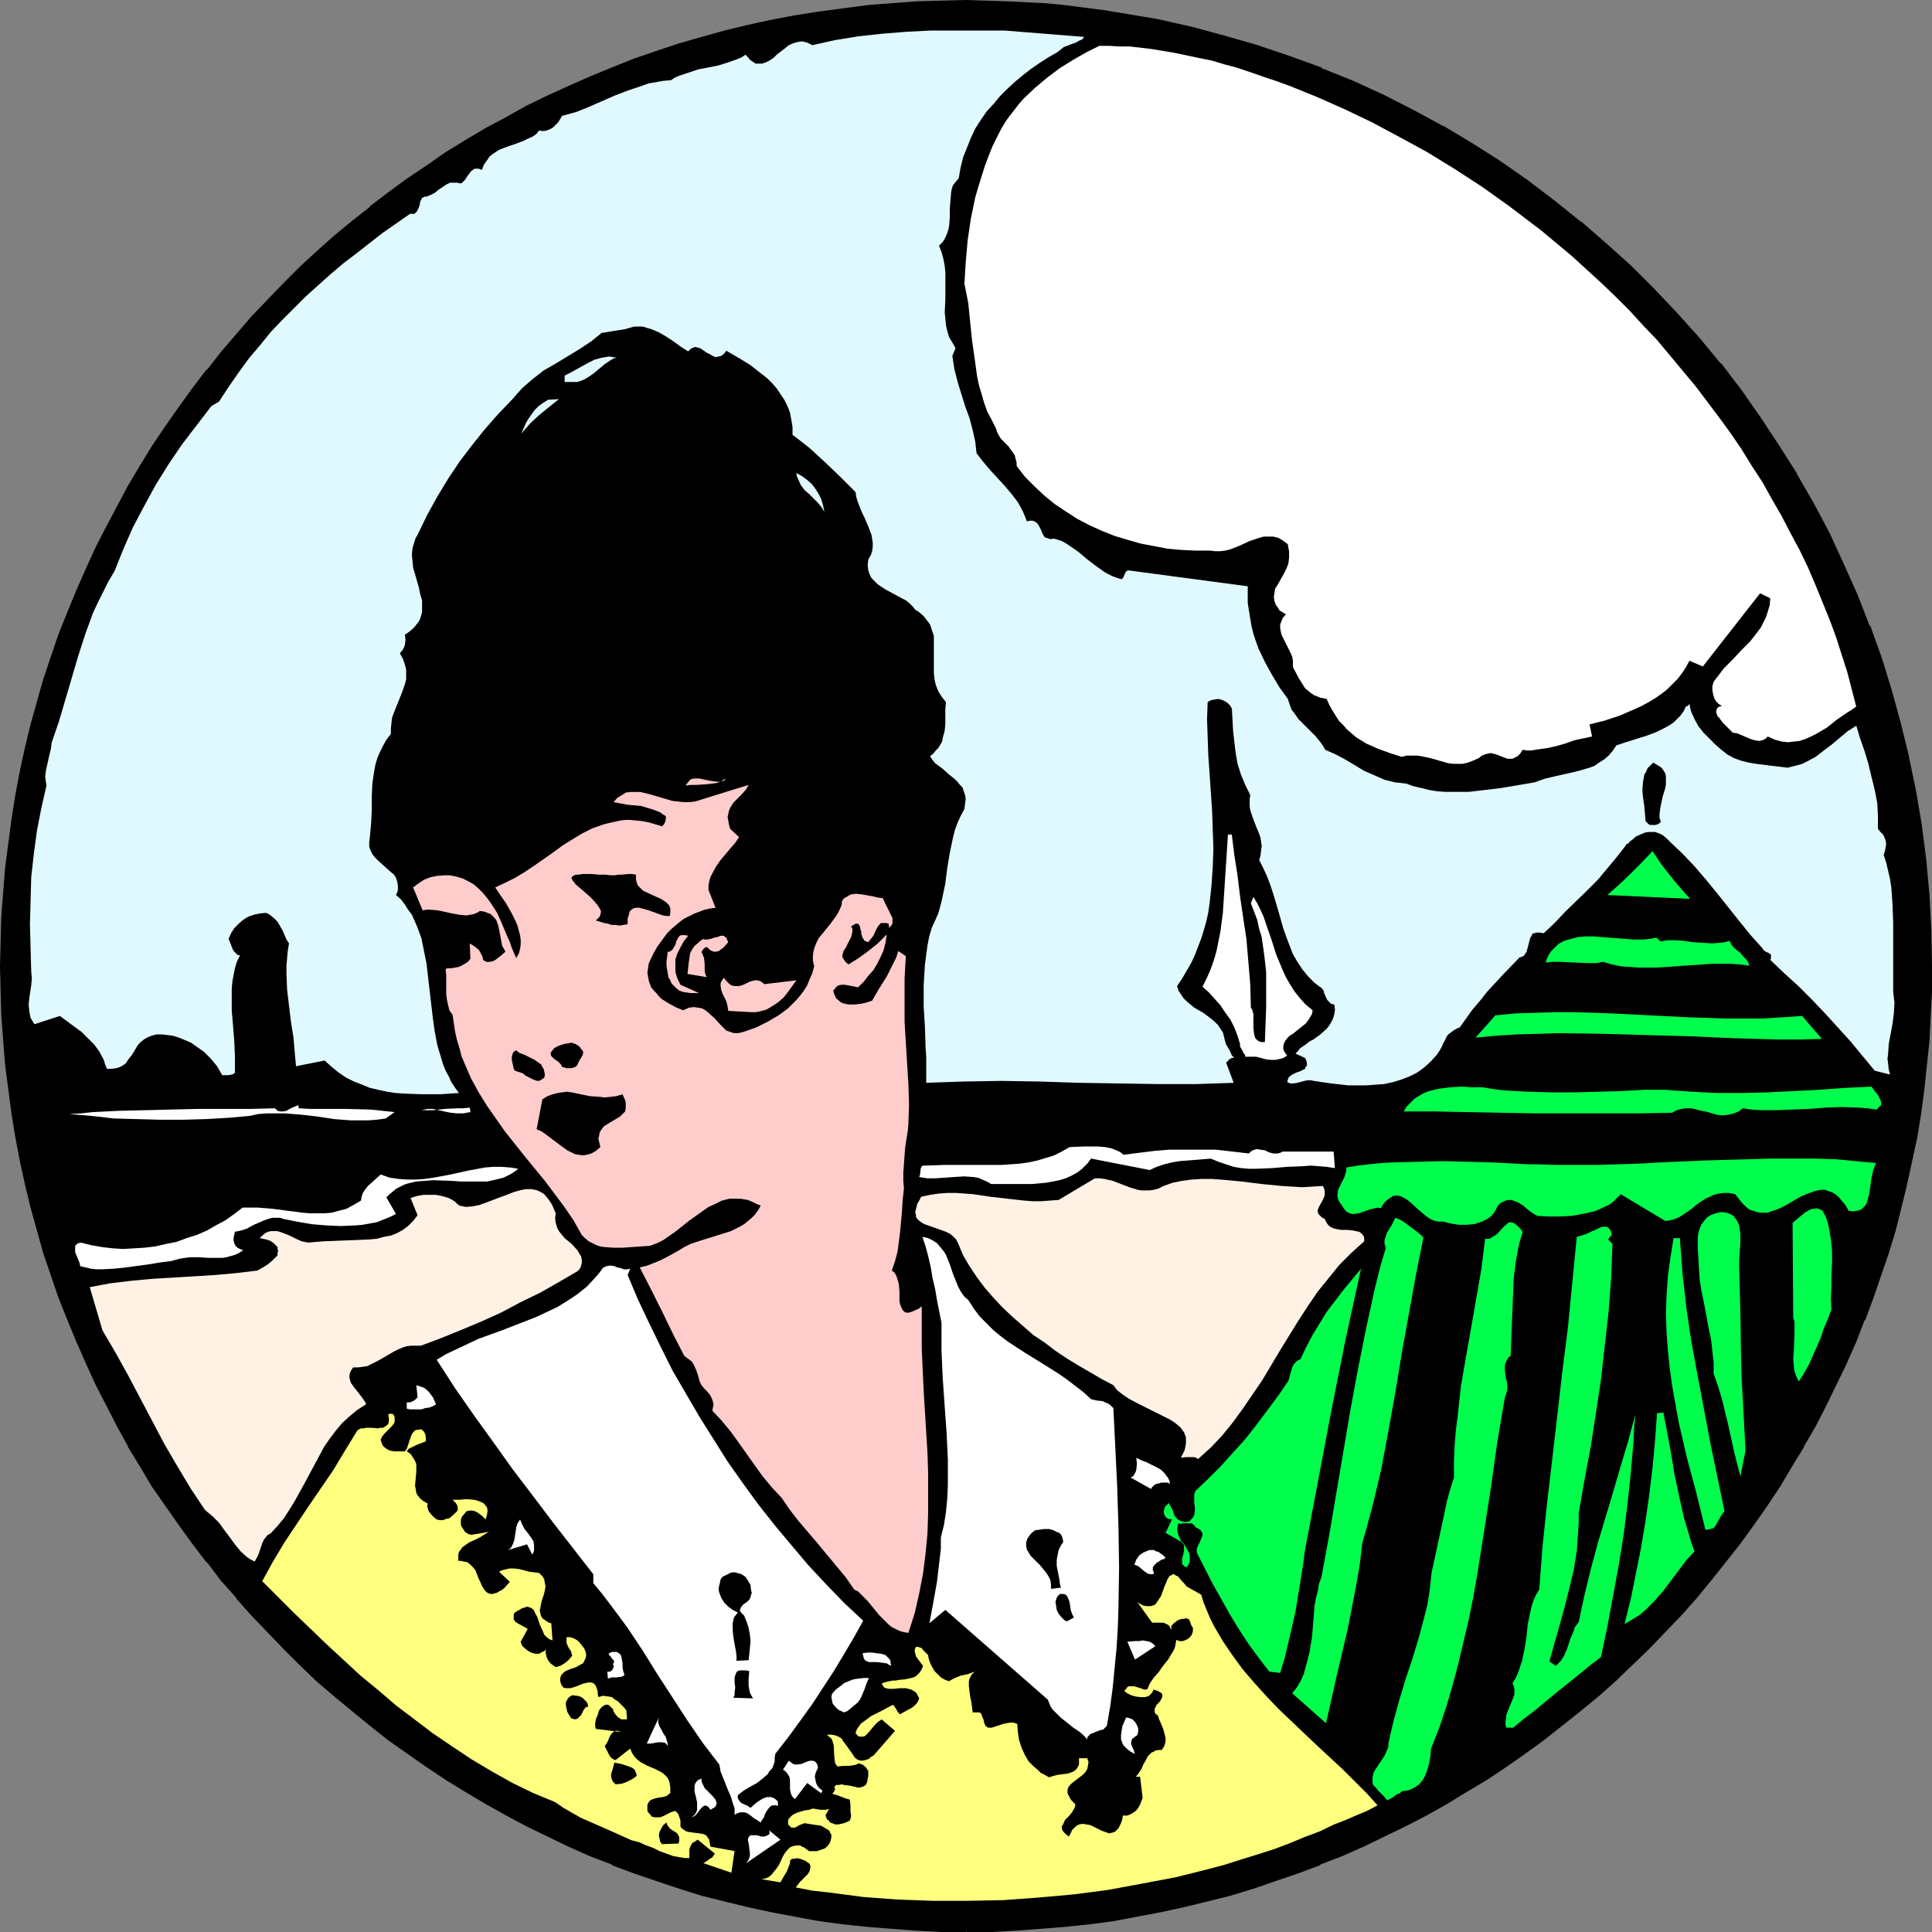
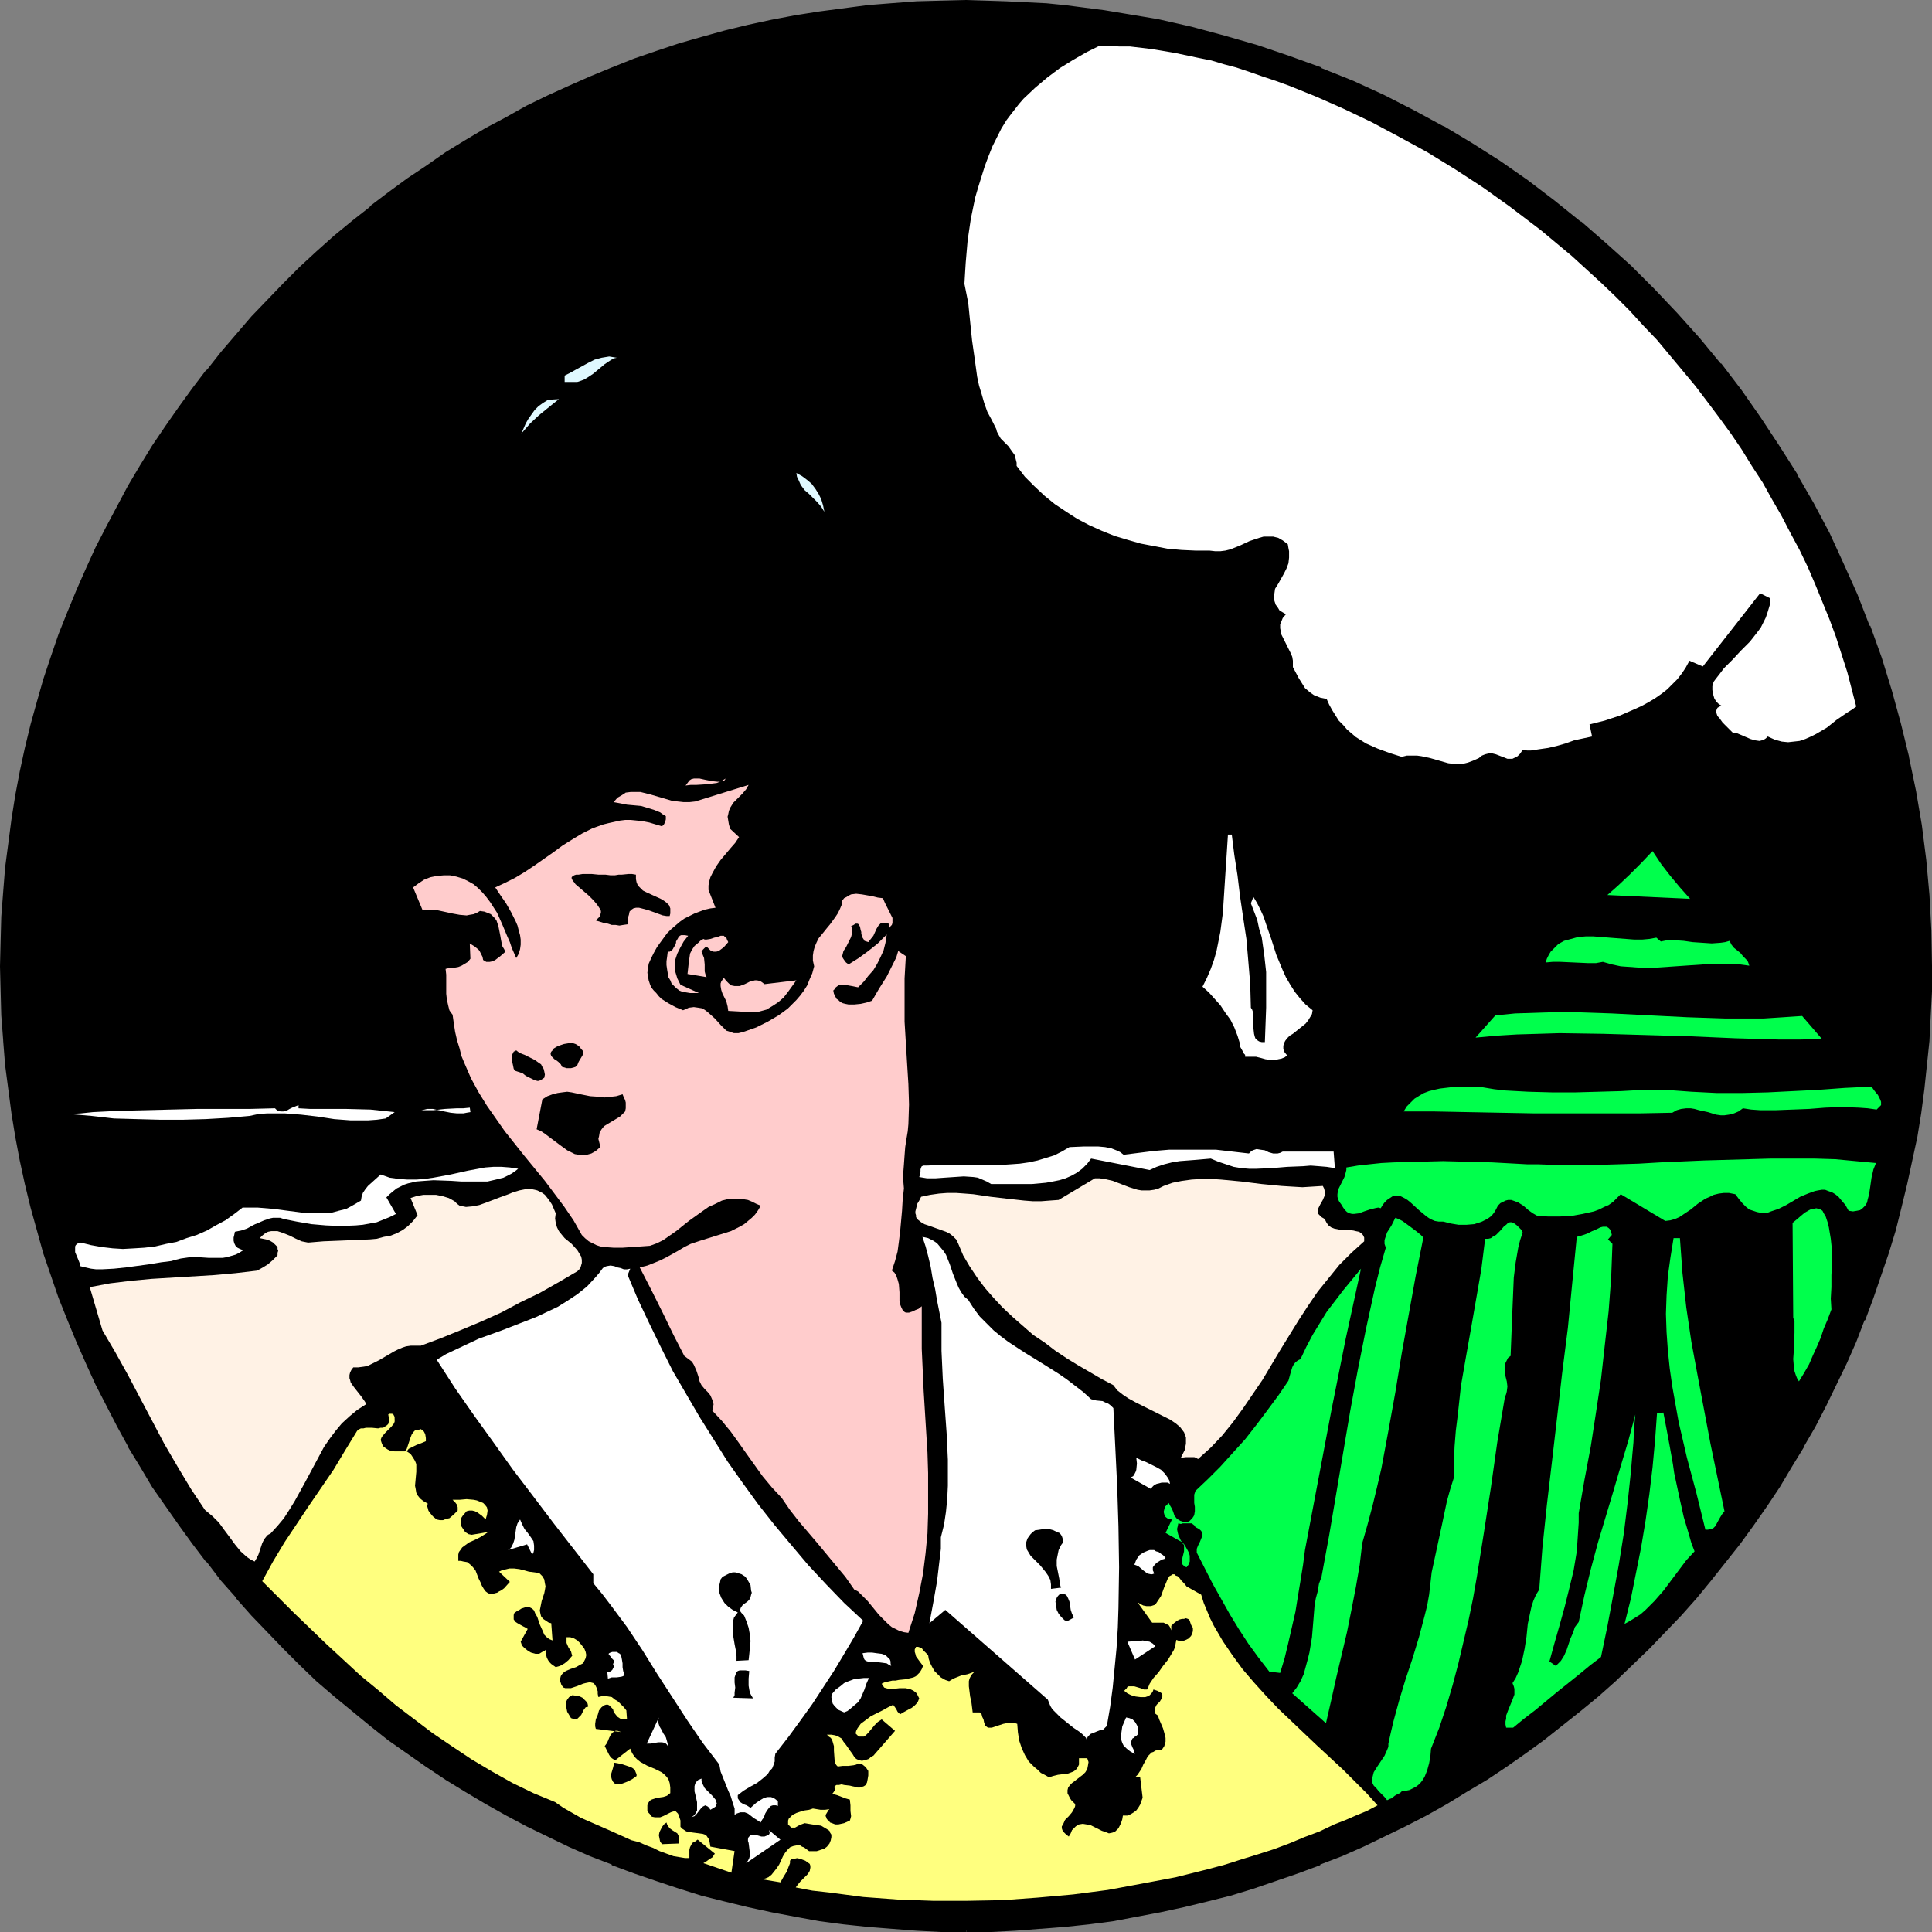
<svg xmlns="http://www.w3.org/2000/svg" xmlns:ns1="http://sodipodi.sourceforge.net/DTD/sodipodi-0.dtd" xmlns:ns2="http://www.inkscape.org/namespaces/inkscape" version="1.0" width="129.766mm" height="129.766mm" id="svg65" ns1:docname="Woman at the Beach.wmf">
  <rect width="100%" height="100%" fill="#808080" stroke="none" />
  <ns1:namedview id="namedview65" pagecolor="#ffffff" bordercolor="#000000" borderopacity="0.25" ns2:showpageshadow="2" ns2:pageopacity="0.0" ns2:pagecheckerboard="0" ns2:deskcolor="#d1d1d1" ns2:document-units="mm" />
  <defs id="defs1">
    <pattern id="WMFhbasepattern" patternUnits="userSpaceOnUse" width="6" height="6" x="0" y="0" />
  </defs>
  <path style="fill:#000000;fill-opacity:1;fill-rule:evenodd;stroke:none" d="m 245.309,489.971 h -6.464 l -6.141,-0.323 -6.302,-0.323 -6.141,-0.646 -6.141,-0.646 -6.141,-0.808 -5.979,-0.97 -5.979,-1.131 -5.979,-1.293 -5.979,-1.616 -5.818,-1.454 -5.818,-1.778 -5.656,-1.778 -5.656,-2.101 -5.494,-2.101 -5.656,-2.262 -5.494,-2.262 -5.333,-2.586 -5.333,-2.586 -5.171,-2.747 -5.171,-2.909 -5.01,-3.07 -5.171,-3.07 -4.848,-3.232 -4.848,-3.394 -4.686,-3.555 -4.686,-3.555 -4.686,-3.717 -4.363,-3.717 -4.525,-3.878 -4.202,-4.04 -4.202,-4.04 -4.202,-4.363 -3.878,-4.202 -4.04,-4.363 -3.717,-4.525 -3.717,-4.525 -3.555,-4.686 -3.394,-4.848 -3.394,-4.848 -3.232,-4.848 -3.232,-5.01 -2.909,-5.171 -2.909,-5.171 -2.747,-5.171 -2.747,-5.333 -2.424,-5.333 -2.424,-5.494 -2.262,-5.494 -2.101,-5.656 -1.939,-5.656 -1.939,-5.656 -1.616,-5.818 -1.616,-5.818 -1.454,-5.979 -1.293,-5.818 -1.131,-5.979 -0.97,-6.141 -0.97,-5.979 -0.646,-6.302 -0.485,-6.141 -0.485,-6.302 -0.162,-6.141 -0.162,-6.302 0.162,-6.464 0.162,-6.141 0.485,-6.302 0.485,-6.141 0.646,-6.141 0.97,-6.141 0.97,-5.979 1.131,-6.141 1.293,-5.818 1.454,-5.979 1.616,-5.818 1.616,-5.818 1.939,-5.656 1.939,-5.656 2.101,-5.656 2.262,-5.494 2.424,-5.494 2.424,-5.333 2.747,-5.333 2.747,-5.171 2.909,-5.171 2.909,-5.01 3.232,-5.171 3.232,-4.848 3.394,-4.848 3.394,-4.686 3.555,-4.686 3.717,-4.686 3.717,-4.363 4.04,-4.525 3.878,-4.202 4.202,-4.202 4.202,-4.202 4.202,-3.878 4.525,-4.04 4.363,-3.717 4.686,-3.717 4.686,-3.555 4.686,-3.394 4.848,-3.394 4.848,-3.232 5.171,-3.232 5.01,-2.909 5.171,-2.909 5.171,-2.747 5.333,-2.747 5.333,-2.424 5.494,-2.424 5.656,-2.262 5.494,-2.101 5.656,-1.939 5.656,-1.939 5.818,-1.778 5.818,-1.454 5.979,-1.454 5.979,-1.293 5.979,-1.131 5.979,-0.97 6.141,-0.97 6.141,-0.646 6.141,-0.485 6.302,-0.485 6.141,-0.323 h 6.464 5.01 l 5.01,0.162 5.01,0.323 5.01,0.323 5.01,0.485 5.01,0.485 4.848,0.808 5.01,0.646 8.565,1.616 8.565,1.778 8.403,2.262 8.403,2.424 8.242,2.747 7.918,3.07 7.918,3.394 7.918,3.555 7.595,3.878 7.434,4.04 7.272,4.363 7.272,4.525 6.949,4.848 6.787,5.01 6.626,5.333 6.302,5.494 6.302,5.656 5.979,5.979 5.818,6.141 5.656,6.302 5.494,6.464 5.01,6.787 5.01,6.787 4.686,7.11 4.525,7.272 4.202,7.272 3.878,7.595 3.717,7.757 3.394,7.918 3.232,7.918 2.909,8.08 2.586,8.403 2.424,8.242 2.101,8.565 1.616,8.565 1.454,8.726 1.131,8.726 0.808,8.888 0.485,9.05 0.162,9.05 v 6.302 l -0.162,6.141 -0.485,6.302 -0.646,6.141 -0.646,6.302 -0.808,5.979 -0.97,6.141 -1.131,5.979 -1.293,5.818 -1.454,5.979 -1.616,5.818 -1.778,5.818 -1.778,5.656 -2.101,5.656 -2.101,5.656 -2.101,5.494 -2.424,5.494 -2.586,5.333 -2.586,5.333 -2.747,5.171 -2.909,5.171 -3.07,5.171 -3.07,5.01 -3.232,4.848 -3.394,4.848 -3.394,4.848 -3.717,4.686 -3.717,4.525 -3.717,4.525 -3.878,4.363 -4.04,4.202 -4.04,4.363 -4.363,4.04 -4.202,4.04 -4.363,3.878 -4.525,3.717 -4.525,3.717 -4.686,3.555 -4.686,3.555 -5.01,3.394 -4.848,3.232 -5.01,3.07 -5.171,3.07 -5.171,2.909 -5.171,2.747 -5.333,2.586 -5.333,2.586 -5.494,2.262 -5.494,2.262 -5.656,2.101 -5.656,2.101 -5.656,1.778 -5.818,1.778 -5.818,1.454 -5.818,1.616 -5.979,1.293 -5.979,1.131 -6.141,0.97 -5.979,0.808 -6.302,0.646 -6.141,0.646 -6.302,0.323 -6.141,0.323 z" id="path1" />
  <path style="fill:#000000;fill-opacity:1;fill-rule:evenodd;stroke:none" d="m 245.309,489.647 -6.464,-0.162 -6.141,-0.162 -6.302,-0.485 v 0 l -6.141,-0.485 -6.141,-0.646 -6.141,-0.97 -5.979,-0.97 -5.979,-1.131 -5.979,-1.293 v 0 l -5.818,-1.454 -5.818,-1.616 -5.818,-1.616 -5.656,-1.939 -5.656,-1.939 v 0 l -5.494,-2.262 v 0.162 l -5.656,-2.262 -5.333,-2.424 -5.333,-2.424 -5.333,-2.747 -5.333,-2.747 -5.171,-2.909 h 0.162 l -5.171,-2.909 -5.01,-3.232 -4.848,-3.232 -4.848,-3.394 -4.848,-3.394 -4.686,-3.555 v 0 l -4.525,-3.717 v 0 l -4.363,-3.717 -4.525,-3.878 -4.202,-4.04 -4.202,-4.04 -4.202,-4.363 -3.878,-4.202 -4.04,-4.363 v 0 l -3.717,-4.363 -3.717,-4.686 h 0.162 l -3.717,-4.686 -3.394,-4.686 -3.394,-4.848 -3.232,-4.848 -3.07,-5.171 -3.07,-5.01 v 0 l -2.909,-5.171 -2.747,-5.171 -2.586,-5.333 -2.586,-5.494 -2.424,-5.333 -2.101,-5.494 v 0 l -2.101,-5.656 -1.939,-5.656 -1.939,-5.656 -1.778,-5.818 -1.454,-5.818 -1.454,-5.818 v 0 l -1.293,-5.979 -1.293,-5.979 -0.97,-5.979 -0.808,-6.141 -0.646,-6.141 -0.646,-6.141 v 0 l -0.323,-6.302 -0.323,-6.141 v -6.302 -6.464 l 0.323,-6.141 0.323,-6.302 v 0 l 0.646,-6.141 0.646,-6.141 0.808,-6.141 0.97,-5.979 1.293,-5.979 1.293,-5.979 v 0 l 1.454,-5.818 1.454,-5.818 1.778,-5.818 1.939,-5.656 1.939,-5.656 v 0 l 2.101,-5.494 v 0 l 2.101,-5.656 2.424,-5.333 2.586,-5.333 2.586,-5.494 2.747,-5.171 2.909,-5.171 v 0.162 l 3.07,-5.171 3.07,-5.01 3.232,-4.848 3.394,-4.848 3.394,-4.848 3.717,-4.686 h -0.162 l 3.717,-4.525 3.717,-4.525 v 0.162 l 4.04,-4.525 3.878,-4.202 4.202,-4.202 4.202,-4.202 4.202,-3.878 4.525,-4.04 h -0.162 l 4.525,-3.717 4.525,-3.717 v 0.162 l 4.686,-3.717 4.848,-3.394 4.848,-3.394 4.848,-3.232 5.01,-3.07 5.171,-3.07 h -0.162 l 5.171,-2.909 5.333,-2.747 5.333,-2.586 5.333,-2.586 5.333,-2.424 5.656,-2.101 v 0 l 5.494,-2.101 v 0 l 5.656,-1.939 5.656,-1.939 5.818,-1.778 5.818,-1.454 5.818,-1.616 v 0 l 5.979,-1.131 5.979,-1.293 5.979,-0.97 6.141,-0.808 6.141,-0.646 6.141,-0.646 v 0 l 6.302,-0.323 6.141,-0.323 h 6.464 5.01 l 5.01,0.162 10.019,0.646 v 0 l 5.01,0.485 4.848,0.485 5.01,0.646 4.848,0.808 8.726,1.616 8.565,1.778 v 0 l 8.403,2.262 8.242,2.424 8.242,2.747 8.08,3.07 -0.162,-0.162 7.918,3.394 7.757,3.555 7.757,3.878 7.434,4.04 v 0 l 7.272,4.363 7.11,4.525 6.949,4.848 6.787,5.01 v 0 l 6.626,5.171 v 0 l 6.464,5.656 6.141,5.656 6.141,5.818 5.818,6.141 5.494,6.464 v -0.162 l 5.494,6.626 h -0.162 l 5.171,6.626 5.01,6.949 4.686,7.11 4.525,7.11 v 0 l 4.202,7.434 3.878,7.434 3.717,7.757 3.394,7.918 3.232,7.918 v 0 l 2.747,8.08 2.747,8.242 2.262,8.403 2.101,8.565 v -0.162 l 1.778,8.726 1.454,8.565 1.131,8.726 0.808,9.05 v -0.162 l 0.485,9.05 0.162,9.05 -0.162,6.302 -0.162,6.141 -0.485,6.302 v 0 l -0.485,6.141 -0.646,6.141 -0.97,6.141 -0.97,5.979 -1.131,5.979 -1.293,5.979 v 0 l -1.454,5.818 -1.616,5.818 -1.616,5.818 -1.939,5.656 -1.939,5.656 -2.101,5.656 v 0 l -2.262,5.494 -2.424,5.333 -2.424,5.494 -2.586,5.333 -2.909,5.171 -2.747,5.171 v 0 l -3.07,5.01 -3.07,5.171 -3.394,4.848 -3.232,4.848 -3.555,4.686 -3.555,4.686 v 0 l -3.717,4.686 v -0.162 l -3.717,4.525 -3.878,4.363 -4.04,4.202 -4.04,4.363 -4.202,4.04 -4.363,4.04 -4.363,3.878 0.646,0.646 4.363,-3.878 4.202,-4.04 4.363,-4.202 4.04,-4.202 4.04,-4.202 3.878,-4.363 3.717,-4.525 v 0 l 3.717,-4.686 v 0 l 3.717,-4.686 3.394,-4.686 3.394,-4.848 3.232,-4.848 3.07,-5.171 3.07,-5.01 v -0.162 l 2.909,-5.01 2.747,-5.333 2.586,-5.333 2.586,-5.333 2.424,-5.494 2.101,-5.494 h 0.162 l 2.101,-5.656 1.939,-5.656 1.939,-5.656 1.778,-5.818 1.454,-5.818 1.454,-5.979 v 0 l 1.293,-5.979 1.293,-5.979 0.97,-5.979 0.808,-6.141 0.646,-6.141 0.646,-6.141 v -0.162 l 0.323,-6.302 0.323,-6.141 v -6.302 l -0.162,-9.05 -0.485,-9.05 v 0 l -0.808,-8.888 -1.131,-8.888 -1.454,-8.565 -1.778,-8.565 v -0.162 l -2.101,-8.565 -2.262,-8.242 -2.586,-8.403 -2.909,-8.08 h -0.162 l -3.07,-7.918 -3.555,-7.918 -3.555,-7.757 -4.04,-7.595 -4.202,-7.272 v -0.162 l -4.525,-7.11 -4.686,-7.11 -4.848,-6.949 -5.171,-6.787 h -0.162 l -5.333,-6.464 v 0 l -5.656,-6.302 -5.818,-6.141 -5.979,-5.979 -6.302,-5.656 -6.302,-5.494 h -0.162 l -6.626,-5.333 v 0 l -6.787,-5.171 -6.949,-4.848 -7.11,-4.525 -7.272,-4.363 h -0.162 l -7.434,-4.04 -7.595,-3.878 -7.757,-3.555 -8.08,-3.232 v -0.162 l -8.08,-2.909 -8.08,-2.747 -8.403,-2.424 -8.403,-2.262 v 0 l -8.565,-1.939 -8.726,-1.454 -4.848,-0.808 -5.01,-0.646 -5.01,-0.646 -4.848,-0.485 h -0.162 L 255.328,0.323 250.318,0.162 245.309,0 l -6.464,0.162 -6.141,0.162 -6.302,0.485 v 0 l -6.141,0.485 -6.141,0.808 -6.141,0.808 -6.141,0.97 -5.979,1.131 -5.979,1.293 v 0 l -5.979,1.454 -5.818,1.616 -5.656,1.616 -5.818,1.939 -5.656,1.939 v 0 l -5.656,2.262 v 0 l -5.494,2.262 -5.494,2.424 -5.333,2.424 -5.333,2.586 -5.171,2.909 -5.171,2.747 v 0 l -5.171,3.07 -5.01,3.07 -4.848,3.394 -4.848,3.232 -4.848,3.555 -4.686,3.555 v 0.162 l -4.525,3.555 -4.525,3.717 v 0 l -4.525,4.04 -4.202,3.878 -4.202,4.202 -4.04,4.202 -4.04,4.202 -3.878,4.525 v 0 l -3.878,4.525 -3.555,4.525 h -0.162 l -3.555,4.686 -3.394,4.686 -3.394,4.848 -3.394,5.01 -3.07,5.01 -3.07,5.171 v 0 l -2.747,5.171 -2.747,5.171 -2.747,5.333 -2.424,5.333 -2.424,5.494 -2.262,5.494 v 0 l -2.262,5.656 v 0 l -1.939,5.656 -1.939,5.818 -1.616,5.656 -1.616,5.818 -1.454,5.979 v 0 l -1.293,5.979 -1.131,5.979 -0.97,6.141 -0.808,6.141 -0.808,6.141 -0.485,6.141 v 0 l -0.485,6.302 -0.162,6.141 L 0,245.309 l 0.162,6.302 0.162,6.141 0.485,6.302 v 0.162 l 0.485,6.141 0.808,6.141 0.808,6.141 0.97,5.979 1.131,5.979 1.293,5.979 v 0 l 1.454,5.979 1.616,5.818 1.616,5.818 1.939,5.656 1.939,5.656 2.262,5.656 v 0 l 2.262,5.494 2.424,5.494 2.424,5.333 2.747,5.333 2.747,5.333 2.747,5.01 v 0.162 l 3.07,5.01 3.07,5.171 3.394,4.848 3.394,4.848 3.394,4.686 3.555,4.686 h 0.162 l 3.555,4.686 3.878,4.363 v 0.162 l 3.878,4.363 4.04,4.202 4.04,4.202 4.202,4.202 4.202,4.04 4.525,3.878 4.525,3.717 v 0 l 4.525,3.717 v 0 l 4.686,3.717 4.848,3.394 4.848,3.394 4.848,3.232 5.01,3.07 5.171,3.07 v 0 l 5.171,2.909 5.171,2.747 5.333,2.586 5.333,2.586 5.494,2.424 5.494,2.101 v 0.162 l 5.656,2.101 v 0 l 5.656,1.939 5.818,1.939 5.656,1.778 5.818,1.454 5.979,1.454 v 0 l 5.979,1.293 5.979,1.131 6.141,1.131 6.141,0.808 6.141,0.646 6.141,0.485 v 0 l 6.302,0.485 6.141,0.323 h 6.464 z" id="path2" />
  <path style="fill:#000000;fill-opacity:1;fill-rule:evenodd;stroke:none" d="m 405.131,430.017 -4.525,3.717 h 0.162 l -4.686,3.717 v 0 l -4.686,3.555 -4.686,3.394 -4.848,3.394 -4.848,3.232 -5.171,3.232 -5.01,2.909 v 0 l -5.171,2.909 -5.171,2.747 -5.333,2.747 -5.333,2.424 -5.494,2.424 -5.494,2.262 v -0.162 l -5.656,2.262 -5.656,1.939 -5.656,1.939 -5.818,1.616 -5.818,1.616 -5.818,1.454 v 0 l -5.979,1.293 -5.979,1.131 -5.979,0.97 -6.141,0.97 -6.141,0.646 -6.141,0.485 v 0 l -6.302,0.485 -6.141,0.162 -6.302,0.162 v 0.808 h 6.302 l 6.141,-0.323 6.302,-0.485 h 0.162 l 6.141,-0.485 6.141,-0.646 6.141,-0.808 5.979,-1.131 5.979,-1.131 5.979,-1.293 v 0 l 5.979,-1.454 5.818,-1.454 5.818,-1.778 5.656,-1.939 5.656,-1.939 5.656,-2.101 v -0.162 l 5.494,-2.101 5.494,-2.424 5.333,-2.586 5.333,-2.586 5.333,-2.747 5.171,-2.909 v 0 l 5.01,-3.07 5.171,-3.07 4.848,-3.232 4.848,-3.394 4.686,-3.394 4.686,-3.717 v 0 l 4.686,-3.717 v 0 l 4.525,-3.717 z" id="path3" />
-   <path style="fill:#e0f9ff;fill-opacity:1;fill-rule:evenodd;stroke:none" d="m 313.342,268.417 -0.485,0.162 h -0.162 l -0.323,0.162 -0.485,0.323 -0.162,0.323 -0.485,0.323 1.939,5.171 -4.686,0.162 -4.848,0.162 h -9.696 l -10.019,-0.162 -10.019,-0.162 -10.019,-0.323 -9.696,-0.162 -9.696,0.162 -4.848,0.162 -4.525,0.162 v -2.101 -2.101 -2.424 l -0.162,-2.424 -0.162,-5.01 -0.323,-5.333 v -5.333 l 0.162,-2.747 0.162,-2.586 0.323,-2.424 0.323,-2.424 0.485,-2.424 0.646,-2.101 0.808,-1.778 0.808,-1.778 0.485,-1.778 0.485,-1.939 0.808,-3.878 0.485,-3.878 0.646,-3.878 0.808,-3.878 0.485,-1.939 0.646,-1.778 0.808,-1.778 0.97,-1.778 0.162,-1.293 0.162,-1.293 -0.162,-0.97 -0.323,-0.97 -0.323,-0.97 -0.646,-0.646 -0.646,-0.808 -0.646,-0.646 -1.616,-1.293 -1.616,-1.454 -1.778,-1.293 -0.646,-0.808 -0.646,-0.97 0.808,-0.646 0.646,-0.808 0.646,-0.646 0.485,-0.808 0.485,-0.808 0.162,-0.97 0.485,-1.778 0.162,-1.778 v -3.717 l 0.162,-1.778 -0.646,-0.808 -0.485,-0.646 -0.808,-1.293 -0.646,-1.616 -0.323,-1.454 -0.162,-1.616 v -1.616 -3.232 -3.07 -1.454 l -0.485,-1.454 -0.485,-1.454 -0.97,-1.293 -0.485,-0.646 -0.646,-0.646 -0.808,-0.646 -0.808,-0.485 -0.646,-0.808 -0.808,-0.808 -0.97,-0.808 -0.97,-0.485 -2.101,-1.131 -2.101,-1.131 -0.97,-0.646 -0.97,-0.646 -0.808,-0.808 -0.808,-0.808 -0.485,-0.97 -0.323,-0.97 -0.162,-1.293 0.162,-1.454 0.646,-1.131 0.323,-0.97 0.162,-1.131 v -0.97 l -0.162,-1.131 -0.162,-0.97 -0.808,-2.101 -0.97,-2.262 -0.485,-0.97 -0.485,-1.131 -0.808,-2.101 -0.323,-1.131 -0.162,-1.131 -1.778,-1.778 -1.939,-1.939 -3.878,-3.717 -4.04,-3.717 -2.262,-1.778 -2.101,-1.616 v -1.939 l -0.323,-1.939 -0.323,-1.778 -0.646,-1.616 -0.808,-1.616 -0.97,-1.454 -0.97,-1.454 -1.131,-1.293 -1.293,-1.293 -1.454,-1.131 -2.909,-2.262 -2.909,-1.778 -3.07,-1.778 -0.646,0.808 -0.646,0.485 -0.646,0.162 -0.646,0.162 -0.646,-0.162 -0.485,-0.323 -1.293,-0.646 -1.131,-0.808 -0.485,-0.323 -0.646,-0.162 -0.646,-0.162 -0.485,0.162 -0.646,0.323 -0.646,0.646 -1.778,-1.131 -1.778,-1.293 -1.939,-1.293 -1.939,-1.131 -1.939,-0.808 -1.131,-0.323 -0.97,-0.323 h -1.131 -1.131 l -1.131,0.323 -1.131,0.323 -5.979,0.97 -2.586,2.101 -2.909,1.939 -6.141,3.717 -3.07,1.778 -2.909,2.262 -1.293,1.131 -1.293,1.131 -1.293,1.454 -1.131,1.293 -3.717,3.878 -3.394,3.878 -3.232,4.04 -3.07,4.04 -2.909,4.363 -2.747,4.525 -2.586,4.686 -2.424,5.01 -0.485,0.808 -0.323,0.97 -0.485,1.616 -0.162,1.616 0.162,1.778 0.162,1.616 0.485,1.616 0.97,3.394 0.323,1.616 0.485,1.616 v 1.616 1.454 l -0.485,1.616 -0.323,0.646 -0.485,0.646 -0.646,0.808 -0.646,0.646 -0.808,0.646 -0.97,0.646 0.162,1.293 -0.162,1.293 -0.162,0.485 -0.323,0.646 -0.323,0.485 -0.485,0.485 0.808,1.454 0.485,1.454 0.323,1.293 v 1.293 1.131 l -0.323,1.293 -0.808,2.262 -0.97,2.424 -0.97,2.424 -0.485,1.293 -0.162,1.293 -0.162,1.454 v 1.454 l -1.131,1.454 -0.808,1.454 -0.808,1.616 -0.646,1.454 -0.485,1.616 -0.323,1.616 -0.485,3.232 -0.162,3.232 v 3.555 l -0.162,3.394 -0.323,3.555 -0.162,1.293 v 1.131 l 0.323,0.97 0.485,0.97 0.646,0.808 0.808,0.808 1.616,1.454 1.616,1.454 0.808,0.646 0.485,0.808 0.323,0.97 0.162,0.97 v 1.131 l -0.162,0.646 -0.323,0.646 1.293,1.131 0.97,1.293 0.808,1.293 0.97,1.293 0.646,1.454 0.646,1.454 1.131,3.07 0.646,3.232 0.646,3.232 0.808,6.949 0.808,6.949 0.485,3.394 0.646,3.394 0.97,3.232 0.485,1.616 0.646,1.616 0.808,1.454 0.646,1.454 0.97,1.454 0.97,1.293 -4.686,0.323 h -4.686 l -4.525,-0.162 -2.262,-0.162 -2.101,-0.323 -2.262,-0.485 -2.101,-0.485 -1.939,-0.808 -2.101,-0.808 -1.939,-0.97 -1.939,-1.293 -1.778,-1.454 -1.778,-1.616 -7.272,1.454 -0.162,-1.778 -0.162,-1.778 -0.323,-3.717 -0.646,-4.04 -0.485,-4.04 -0.485,-4.04 -0.162,-4.04 v -2.101 l 0.162,-1.939 0.162,-1.778 0.323,-1.939 -0.646,-0.97 -0.485,-1.131 -0.485,-1.131 -0.646,-1.131 -0.646,-1.131 -0.808,-0.808 -0.97,-0.808 -0.485,-0.323 -0.646,-0.323 -1.616,0.162 -1.454,0.323 -1.454,0.485 -1.293,0.808 -1.131,0.97 -1.131,1.131 -0.808,1.293 -0.646,1.454 0.485,1.131 0.485,1.293 0.323,0.646 0.485,0.485 0.485,0.485 0.646,0.162 -0.808,1.616 -0.485,1.616 -0.323,1.616 -0.323,1.778 -0.162,1.778 v 1.778 3.717 l 0.323,3.878 0.323,4.04 0.162,3.878 v 4.04 l -0.323,0.323 -0.485,0.162 -0.808,0.162 h -0.808 -0.808 l -1.293,-2.262 -1.616,-1.939 -1.778,-1.778 -2.101,-1.454 -1.131,-0.808 -1.131,-0.485 -1.131,-0.485 -1.293,-0.485 -1.131,-0.323 -1.293,-0.162 -1.454,-0.162 h -1.293 l -1.293,0.323 -1.131,0.485 -0.808,0.485 -0.808,0.646 -0.646,0.646 -0.485,0.808 -0.97,1.616 -1.131,1.454 -0.485,0.808 -0.646,0.485 -0.808,0.485 -0.97,0.323 -1.131,0.162 h -1.293 l -0.485,-1.131 -0.323,-1.131 -1.131,-2.101 -1.293,-1.778 -1.616,-1.616 -1.616,-1.616 -1.778,-1.293 -3.717,-2.747 -6.464,2.101 -0.485,-0.808 -0.485,-0.808 -0.162,-0.808 -0.162,-0.808 -0.162,-1.778 0.162,-1.616 0.485,-3.232 0.162,-1.778 -0.162,-1.778 -0.162,-5.979 -0.162,-5.979 0.162,-5.979 0.162,-5.979 0.646,-5.818 0.808,-5.979 1.131,-5.818 1.293,-5.656 -0.162,-0.97 -0.162,-1.293 0.162,-1.454 0.323,-1.454 0.646,-2.909 0.323,-1.293 0.162,-1.454 1.939,-5.656 1.616,-5.494 3.232,-10.989 1.778,-5.494 1.939,-5.333 1.293,-2.747 1.293,-2.586 1.293,-2.586 1.616,-2.747 2.262,-5.656 2.424,-5.494 2.909,-5.494 2.909,-5.333 3.232,-5.171 3.394,-5.01 3.717,-4.848 3.717,-4.848 1.939,-1.131 2.424,-3.717 2.586,-3.717 2.586,-3.555 2.747,-3.232 2.747,-3.394 2.909,-3.07 3.07,-3.07 2.909,-2.909 3.232,-2.909 3.07,-2.747 3.232,-2.747 3.394,-2.586 6.626,-5.171 6.949,-4.848 h 0.646 0.485 l 0.323,-0.323 0.323,-0.323 0.323,-0.646 0.323,-0.808 0.162,-0.97 0.323,-0.646 0.162,-0.323 0.323,-0.162 0.323,-0.162 h 0.485 l 1.131,-0.485 0.97,-0.485 0.97,-0.808 1.939,-1.293 0.97,-0.485 h 0.646 0.485 0.646 l 0.646,0.162 h 0.485 l 0.323,-0.323 0.646,-0.646 0.485,-0.808 0.485,-0.646 0.485,-0.646 0.646,-0.485 0.323,-0.162 h 0.485 0.485 l 0.808,0.323 0.485,-1.293 0.808,-1.131 0.646,-0.97 0.808,-0.646 0.97,-0.646 0.808,-0.485 2.101,-0.808 0.97,-0.323 0.97,-0.323 2.101,-0.808 0.97,-0.485 1.131,-0.485 0.97,-0.646 0.808,-0.97 0.97,0.162 0.97,-0.162 0.808,-0.323 0.808,-0.485 0.646,-0.646 0.646,-0.646 0.485,-0.808 0.485,-0.808 1.778,-0.485 1.778,-0.485 3.232,-1.293 6.626,-2.909 3.394,-1.293 3.394,-1.131 1.778,-0.646 1.939,-0.323 1.778,-0.323 1.939,-0.162 0.97,-0.646 1.131,-0.485 2.424,-0.808 2.424,-0.808 5.01,-0.97 2.586,-0.808 2.262,-0.808 1.131,-0.485 0.97,-0.646 0.646,0.646 0.485,0.646 0.485,0.323 0.485,0.323 0.485,0.323 h 0.646 0.97 l 0.97,-0.323 0.97,-0.485 0.97,-0.646 0.808,-0.808 2.101,-1.616 0.97,-0.808 1.131,-0.485 1.131,-0.323 1.131,-0.162 0.646,0.162 0.646,0.162 0.646,0.323 0.646,0.323 5.818,-1.293 5.979,-0.97 5.979,-0.646 5.979,-0.485 6.302,-0.323 h 6.302 6.141 6.302 l 20.2,1.616 -0.485,0.646 -0.808,0.323 -0.808,0.485 -0.97,0.323 -2.101,0.808 -0.808,0.646 -0.808,0.646 -2.262,1.293 -2.262,1.454 -2.101,1.454 -2.101,1.616 -1.939,1.616 -1.939,1.778 -1.939,1.939 -1.616,1.939 -1.778,1.939 -1.454,2.101 -1.454,2.262 -1.131,2.424 -0.97,2.424 -0.97,2.424 -0.646,2.586 -0.485,2.747 -1.454,1.778 -0.323,0.97 -0.162,0.97 -0.162,1.939 -0.162,2.101 v 2.101 l -0.162,2.101 -0.162,0.97 -0.323,0.97 -0.323,0.808 -0.485,0.97 -0.485,0.646 -0.808,0.808 0.646,1.616 0.485,1.778 0.323,1.778 0.162,1.616 v 3.555 3.232 l -0.162,3.394 0.162,1.616 0.162,1.616 0.323,1.454 0.485,1.616 0.808,1.293 0.808,1.454 -0.808,1.939 0.485,3.232 0.808,3.232 1.939,6.302 1.131,3.07 0.808,3.07 0.646,2.909 0.162,1.454 0.162,1.454 1.616,2.101 1.778,2.101 1.778,1.939 1.939,2.101 1.778,2.101 1.616,2.101 1.293,2.424 0.485,1.131 0.485,1.293 0.808,-0.162 h 0.646 l 0.485,0.162 0.485,0.323 0.323,0.323 0.323,0.485 0.485,0.97 0.485,1.131 0.485,0.808 0.485,0.162 0.485,0.162 0.646,0.162 0.646,-0.162 1.131,0.323 0.97,0.323 1.131,0.646 0.97,0.646 2.101,1.454 2.101,1.778 2.101,1.616 2.262,1.616 1.131,0.646 0.97,0.485 1.293,0.485 1.131,0.323 0.323,-0.323 0.162,-0.323 0.485,-1.131 0.323,-0.323 0.323,-0.162 30.381,4.04 v 2.101 2.101 l 0.323,2.101 0.323,1.939 0.323,1.939 0.485,1.939 0.646,1.939 0.646,1.778 1.616,3.394 1.778,3.232 1.939,3.232 2.101,2.909 0.323,0.97 0.323,0.97 0.323,0.808 0.646,0.808 1.131,1.616 1.454,1.454 2.909,2.909 1.293,1.616 0.646,0.97 0.485,0.808 2.586,1.131 2.424,1.293 2.424,1.454 2.424,1.454 2.586,1.131 2.586,1.131 1.293,0.323 1.293,0.323 1.454,0.162 1.454,0.162 1.778,0.646 2.101,0.485 1.939,0.485 1.939,0.323 2.101,0.162 h 1.939 4.04 l 4.202,-0.485 4.04,-0.485 8.565,-1.454 1.293,-0.485 1.454,-0.485 2.747,-0.646 2.909,-0.646 2.747,-0.646 2.747,-0.808 1.293,-0.485 1.131,-0.808 1.293,-0.808 1.131,-0.97 0.97,-1.131 0.97,-1.454 2.424,-0.808 5.171,-1.616 2.586,-0.97 2.262,-1.131 1.131,-0.646 0.97,-0.646 0.97,-0.97 0.808,-0.808 0.808,-1.131 0.485,-1.131 0.485,-0.162 0.162,-0.162 0.323,-0.323 v -0.162 l 0.162,1.131 0.323,1.131 0.808,1.778 0.97,1.778 1.293,1.616 1.454,1.454 1.454,1.454 1.454,1.293 1.616,1.293 1.778,0.97 1.778,0.646 1.939,0.485 1.939,0.323 3.878,0.485 4.04,0.485 1.293,-0.323 1.293,-0.323 1.131,-0.323 1.293,-0.646 2.101,-1.131 2.101,-1.616 1.939,-1.454 2.101,-1.778 1.939,-1.616 2.262,-1.454 0.97,3.232 1.131,3.232 0.97,3.232 0.808,3.394 0.808,3.232 0.646,3.394 0.162,3.232 v 1.778 1.454 l 0.646,0.808 0.646,0.646 0.323,0.646 0.323,0.808 0.162,0.97 -0.162,0.808 -0.162,0.97 -0.323,0.97 0.646,1.939 0.485,2.101 0.485,2.101 0.323,2.101 0.323,4.525 0.162,4.525 v 8.888 4.363 4.202 l 0.162,1.454 0.162,1.293 -0.162,2.747 -0.323,2.586 -0.485,2.586 -0.485,2.586 -0.162,2.586 -0.162,1.131 0.162,1.293 0.162,1.454 0.323,1.293 -3.878,-0.97 -6.141,-7.434 -6.464,-7.11 -3.232,-3.394 -3.555,-3.555 -3.555,-3.232 -3.555,-3.394 0.162,-0.485 v -0.323 -0.485 l -0.323,-0.323 -0.323,-0.162 -0.97,-0.485 -0.323,-0.323 -0.323,-0.485 -2.909,-3.232 -2.747,-3.394 -5.656,-7.11 -2.909,-3.555 -2.909,-3.394 -3.07,-3.232 -3.07,-2.909 -0.97,-0.97 -0.97,-0.808 -0.97,-0.485 -0.97,-0.323 h -0.97 -0.808 l -0.808,0.162 -0.808,0.323 -1.454,0.646 -1.131,0.97 -0.485,0.323 -0.323,0.485 -0.485,0.162 -0.162,0.323 -2.262,2.909 -2.424,2.909 -2.424,2.909 -2.747,2.747 -5.494,5.333 -2.747,2.909 -2.747,2.586 -0.97,-0.162 h -0.808 l -0.646,0.162 -0.485,0.162 -0.162,0.485 -0.323,0.485 -0.323,1.131 -0.323,1.293 -0.323,1.131 -0.323,0.485 -0.323,0.485 -0.485,0.323 -0.646,0.162 -4.202,4.363 -4.04,4.363 -1.778,2.262 -1.939,2.262 -1.616,2.262 -1.616,2.262 -0.808,0.323 -0.808,0.485 -0.646,0.485 -0.646,0.485 -0.485,0.646 -0.323,0.808 -0.485,0.808 -0.323,0.808 -0.646,1.131 -0.646,0.97 -1.616,1.778 -1.616,1.454 -1.778,1.293 -1.939,0.97 -2.101,0.808 -2.101,0.646 -2.262,0.485 -2.262,0.162 -2.262,0.162 h -2.262 -2.262 l -4.363,-0.485 -2.262,-0.323 -2.101,-0.323 -0.808,-0.162 h -0.808 l -0.808,0.162 -1.778,0.485 -0.97,0.162 h -0.808 l -0.808,-0.323 0.162,-0.646 0.162,-0.485 0.485,-0.485 0.485,-0.323 0.97,-0.485 0.97,-0.323 0.97,-0.485 0.323,-0.162 0.162,-0.485 0.323,-0.323 v -0.485 l -0.162,-0.808 -0.323,-0.646 -2.424,-1.131 0.646,-0.646 0.485,-0.646 1.616,-1.131 0.808,-0.646 0.97,-0.485 1.778,-1.293 1.616,-1.454 0.646,-0.808 0.485,-0.808 0.485,-0.97 0.323,-1.131 0.162,-1.131 -0.162,-1.293 -0.808,-0.162 -0.485,-0.485 -0.485,-0.485 -0.323,-0.646 -0.485,-1.131 -0.162,-0.646 -0.323,-0.485 -1.939,-1.454 -1.616,-1.616 -1.454,-1.778 -1.293,-1.939 -1.131,-1.939 -0.808,-2.101 -0.808,-2.101 -0.808,-2.262 -1.293,-4.525 -1.293,-4.363 -0.808,-2.424 -0.808,-2.101 -0.97,-2.101 -0.97,-1.939 0.323,-1.131 0.162,-1.293 0.162,-1.131 -0.162,-0.97 -0.162,-1.131 -0.323,-0.97 -0.808,-1.939 -0.808,-2.101 -0.646,-1.939 -0.162,-0.97 v -0.97 -0.97 l 0.162,-0.97 -1.293,-2.586 -1.131,-2.747 -0.808,-2.586 -0.485,-2.747 -0.323,-2.747 -0.323,-2.747 -0.323,-5.818 -0.485,-0.808 -0.646,-0.646 -0.808,-0.485 -0.808,-0.323 -0.808,-0.162 -0.97,0.162 -0.808,0.162 -0.808,0.485 -0.162,4.363 0.162,4.525 0.162,4.686 0.323,4.525 0.323,4.848 0.323,4.686 0.162,4.848 0.162,4.686 -0.162,4.686 -0.323,4.686 -0.485,4.525 -0.323,2.262 -0.485,2.262 -0.646,2.262 -0.646,2.101 -0.808,2.101 -0.808,2.101 -0.97,2.101 -1.131,1.939 -1.131,1.939 -1.293,1.939 0.323,1.131 0.646,0.97 0.646,0.97 0.808,0.808 1.939,1.616 1.131,0.646 1.131,0.646 1.939,1.454 0.97,0.808 0.808,0.808 0.646,0.97 0.646,0.97 0.323,1.293 0.323,1.293 0.162,0.485 0.323,0.485 0.646,1.131 0.485,1.131 0.323,0.323 z" id="path4" />
  <path style="fill:#ffffff;fill-opacity:1;fill-rule:evenodd;stroke:none" d="m 279.083,11.635 h 2.586 l 2.424,0.162 h 2.747 l 2.747,0.323 2.747,0.323 2.909,0.485 2.909,0.485 3.07,0.646 3.07,0.646 3.232,0.646 3.232,0.97 3.07,0.808 3.394,1.131 3.232,1.131 3.394,1.131 3.555,1.293 6.787,2.747 6.949,3.07 7.11,3.394 6.949,3.717 7.11,3.878 7.11,4.363 6.949,4.525 6.787,4.848 4.04,3.07 4.04,3.07 3.878,3.232 3.878,3.232 3.717,3.394 3.717,3.394 3.717,3.555 3.555,3.555 3.394,3.717 3.555,3.717 3.232,3.878 3.232,3.878 3.232,3.878 3.07,4.04 2.909,3.878 3.07,4.202 2.747,4.04 2.586,4.202 2.747,4.202 2.424,4.363 2.424,4.202 2.262,4.363 2.262,4.202 2.101,4.363 1.939,4.525 1.778,4.363 1.778,4.363 1.616,4.363 1.454,4.525 1.454,4.525 1.131,4.363 1.131,4.363 -1.131,0.808 -1.293,0.808 -2.586,1.778 -2.424,1.939 -2.747,1.616 -1.293,0.646 -1.454,0.646 -1.454,0.485 -1.454,0.162 -1.454,0.162 -1.616,-0.162 -1.778,-0.485 -1.778,-0.808 -0.485,0.485 -0.485,0.323 -0.485,0.162 -0.646,0.162 -1.131,-0.162 -1.131,-0.323 -1.131,-0.485 -1.131,-0.485 -1.131,-0.485 -1.131,-0.162 -0.646,-0.646 -0.97,-0.97 -0.97,-0.97 -0.808,-1.131 -0.485,-0.485 -0.162,-0.485 -0.162,-0.485 v -0.323 l 0.162,-0.485 0.162,-0.323 0.485,-0.323 0.646,-0.162 -0.808,-0.485 -0.646,-0.646 -0.485,-0.808 -0.323,-1.131 -0.162,-0.97 v -0.97 l 0.323,-1.131 0.485,-0.646 1.131,-1.454 0.97,-1.293 2.262,-2.262 2.101,-2.262 2.262,-2.262 1.778,-2.262 0.97,-1.293 0.646,-1.293 0.646,-1.293 0.485,-1.454 0.485,-1.616 0.162,-1.778 -2.586,-1.293 -14.544,18.584 -3.394,-1.454 -0.97,1.778 -0.97,1.454 -1.131,1.454 -1.293,1.293 -1.293,1.293 -1.454,1.131 -1.616,1.131 -1.616,0.97 -1.778,0.97 -1.778,0.808 -3.717,1.616 -3.878,1.293 -3.878,0.97 0.646,3.07 v 0 l -2.262,0.485 -2.262,0.485 -2.262,0.808 -2.262,0.646 -2.101,0.485 -2.262,0.323 -2.101,0.323 h -0.97 l -1.131,-0.162 -0.646,0.97 -0.646,0.646 -0.646,0.323 -0.646,0.323 h -0.646 -0.646 l -2.909,-1.131 -0.646,-0.162 -0.646,-0.162 -0.808,0.162 -0.646,0.162 -0.808,0.323 -0.808,0.646 -1.454,0.646 -1.293,0.485 -1.293,0.323 h -1.293 -1.131 l -1.293,-0.162 -2.262,-0.646 -2.262,-0.646 -2.262,-0.485 -1.131,-0.162 h -1.293 -1.293 l -1.293,0.323 -3.07,-0.97 -3.07,-1.131 -2.909,-1.293 -1.293,-0.808 -1.293,-0.808 -1.131,-0.97 -1.131,-0.97 -0.97,-1.131 -1.131,-1.131 -0.808,-1.293 -0.808,-1.293 -0.808,-1.454 -0.646,-1.454 -0.808,-0.162 -0.808,-0.162 -1.616,-0.646 -1.131,-0.808 -1.131,-0.97 -0.808,-1.293 -0.808,-1.293 -1.454,-2.747 v -0.808 -0.808 l -0.162,-0.97 -0.323,-0.808 -0.808,-1.616 -0.808,-1.616 -0.808,-1.616 -0.162,-0.808 -0.162,-0.808 v -0.97 l 0.323,-0.808 0.323,-0.808 0.808,-0.97 -0.808,-0.485 -0.808,-0.485 -0.485,-0.808 -0.485,-0.646 -0.323,-0.97 -0.162,-0.97 0.162,-0.97 0.162,-1.131 0.808,-1.293 1.454,-2.586 0.646,-1.293 0.485,-1.293 0.162,-1.454 v -1.616 l -0.162,-0.808 -0.162,-0.97 -1.293,-0.97 -1.131,-0.646 -1.293,-0.323 h -1.131 -1.293 l -1.131,0.323 -2.424,0.808 -2.424,1.131 -2.424,0.97 -1.293,0.323 -1.293,0.162 h -1.293 l -1.454,-0.162 h -3.555 l -3.555,-0.162 -3.555,-0.323 -3.394,-0.646 -3.394,-0.646 -3.394,-0.97 -3.232,-0.97 -3.232,-1.293 -3.232,-1.454 -3.07,-1.616 -2.747,-1.778 -2.909,-1.939 -2.586,-2.101 -2.586,-2.424 -2.424,-2.424 -2.101,-2.747 v -0.808 l -0.323,-1.293 -0.162,-0.646 -0.808,-1.131 -0.808,-1.131 -0.485,-0.485 -0.485,-0.485 -0.97,-0.97 -0.646,-1.131 -0.323,-0.646 -0.162,-0.646 -1.131,-2.262 -1.131,-2.101 -0.808,-2.262 -0.646,-2.262 -0.646,-2.101 -0.485,-2.262 -0.646,-4.686 -0.646,-4.525 -0.485,-4.686 -0.485,-4.848 -0.97,-4.848 0.162,-2.747 0.162,-2.586 0.485,-5.656 0.808,-5.494 1.131,-5.494 0.808,-2.747 0.808,-2.586 0.808,-2.586 0.97,-2.586 0.97,-2.424 1.131,-2.262 1.131,-2.262 1.293,-2.101 0.97,-1.293 1.131,-1.454 1.131,-1.454 1.131,-1.293 2.909,-2.747 3.07,-2.586 3.232,-2.424 3.394,-2.101 3.394,-1.939 1.616,-0.808 z" id="path5" />
  <path style="fill:#e0f9ff;fill-opacity:1;fill-rule:evenodd;stroke:none" d="m 156.59,90.819 -0.808,0.162 -0.808,0.485 -1.454,0.97 -2.909,2.424 -1.454,0.97 -0.808,0.485 -0.808,0.323 -0.97,0.323 h -0.97 -1.131 -1.131 v -1.616 l 1.293,-0.646 1.454,-0.808 3.232,-1.778 1.616,-0.808 1.778,-0.485 0.97,-0.162 0.97,-0.162 0.97,0.162 z" id="path6" />
  <path style="fill:#e0f9ff;fill-opacity:1;fill-rule:evenodd;stroke:none" d="m 141.885,101.323 -2.424,1.939 -2.586,2.101 -2.262,2.101 -1.131,1.293 -1.131,1.293 1.131,-2.586 0.646,-1.131 0.808,-1.131 0.808,-1.131 0.97,-0.97 1.131,-0.808 1.293,-0.808 z" id="path7" />
  <path style="fill:#e0f9ff;fill-opacity:1;fill-rule:evenodd;stroke:none" d="m 209.272,129.926 -0.808,-1.293 -0.97,-1.131 -1.131,-1.131 -0.97,-0.97 -1.131,-0.97 -0.97,-1.293 -0.646,-1.454 -0.323,-0.646 -0.162,-0.97 1.454,0.808 1.293,0.97 1.131,0.97 0.97,1.293 0.808,1.293 0.646,1.293 0.485,1.616 z" id="path8" />
  <path style="fill:#ffcccc;fill-opacity:1;fill-rule:evenodd;stroke:none" d="m 184.224,197.637 -1.131,0.646 -1.131,0.485 -1.293,0.162 -1.293,0.162 -2.586,0.162 h -1.454 l -1.293,0.162 0.485,-0.646 0.485,-0.646 0.485,-0.323 0.646,-0.162 h 0.646 0.808 l 1.454,0.323 1.616,0.323 1.454,0.162 h 0.485 l 0.646,-0.162 0.646,-0.162 z" id="path9" />
  <path style="fill:#ffcccc;fill-opacity:1;fill-rule:evenodd;stroke:none" d="m 190.041,199.253 -0.646,1.131 -0.97,1.131 -1.131,1.131 -1.131,1.131 -0.808,1.293 -0.323,0.808 -0.162,0.808 -0.162,0.646 0.162,0.97 0.162,0.97 0.323,1.131 2.262,2.101 -0.97,1.454 -1.131,1.293 -2.586,3.07 -1.131,1.616 -0.97,1.778 -0.485,0.97 -0.323,1.131 -0.162,0.97 v 1.131 l 1.778,4.525 -1.293,0.162 -1.454,0.323 -1.293,0.485 -1.293,0.485 -1.293,0.646 -1.293,0.646 -1.131,0.808 -2.262,1.939 -0.97,0.97 -1.778,2.424 -0.808,1.131 -0.808,1.454 -0.646,1.293 -0.646,1.454 -0.162,1.131 -0.162,1.131 0.162,0.97 0.162,0.97 0.323,0.97 0.323,0.808 0.646,0.808 0.646,0.646 0.646,0.808 0.646,0.646 1.778,1.131 1.778,0.97 1.939,0.808 0.808,-0.323 0.646,-0.323 1.293,-0.162 1.131,0.162 0.97,0.162 0.808,0.485 0.808,0.646 1.616,1.454 1.454,1.616 0.808,0.808 0.646,0.646 0.97,0.323 0.97,0.323 h 1.131 l 0.646,-0.162 0.646,-0.162 3.232,-1.131 2.909,-1.454 2.747,-1.616 1.131,-0.808 1.293,-0.97 0.97,-0.97 1.131,-1.131 0.97,-1.131 0.97,-1.293 0.808,-1.293 0.646,-1.616 0.646,-1.454 0.485,-1.778 -0.323,-1.454 v -1.293 l 0.162,-1.131 0.323,-1.131 0.485,-1.131 0.485,-0.97 1.454,-1.778 0.646,-0.808 0.808,-0.97 1.293,-1.778 0.646,-0.97 0.485,-0.97 0.485,-1.131 0.162,-1.131 0.485,-0.646 0.646,-0.323 0.485,-0.323 0.646,-0.323 1.293,-0.162 1.454,0.162 2.747,0.485 1.293,0.323 1.293,0.162 0.485,1.131 0.485,0.97 0.97,1.939 0.485,0.97 v 0.808 0.485 l -0.162,0.485 -0.323,0.323 -0.323,0.485 -0.162,-1.131 -0.646,-0.162 h -0.485 -0.323 -0.485 l -0.323,0.323 -0.323,0.323 -0.485,0.808 -0.808,1.778 -0.646,0.808 -0.646,0.808 -0.485,-0.162 -0.485,-0.162 -0.162,-0.323 -0.323,-0.485 -0.323,-0.97 v -0.485 l -0.162,-0.485 -0.162,-0.808 -0.162,-0.323 -0.162,-0.323 -0.323,-0.162 h -0.485 l -0.485,0.323 -0.646,0.323 0.323,0.646 v 0.808 l -0.162,0.646 -0.162,0.646 -0.646,1.293 -0.646,1.293 -0.646,0.97 -0.162,0.646 -0.162,0.646 0.162,0.485 0.323,0.485 0.485,0.646 0.646,0.485 2.586,-1.616 2.424,-1.778 2.424,-1.939 2.262,-2.262 -0.323,2.101 -0.485,1.939 -0.808,1.778 -0.808,1.616 -0.97,1.616 -1.293,1.454 -1.131,1.454 -1.454,1.454 -1.616,-0.323 -1.778,-0.323 h -0.808 l -0.808,0.162 -0.646,0.485 -0.323,0.485 -0.323,0.323 0.162,0.808 0.323,0.646 0.323,0.646 0.485,0.323 0.485,0.485 0.646,0.323 0.646,0.162 0.808,0.162 h 1.454 l 1.616,-0.162 1.454,-0.323 1.454,-0.485 1.778,-3.07 1.939,-3.07 1.616,-3.232 0.808,-1.616 0.485,-1.616 1.939,1.293 -0.323,5.656 v 5.494 5.494 l 0.323,5.333 0.323,5.333 0.162,2.586 0.162,2.586 0.162,5.171 -0.162,5.01 -0.162,1.778 -0.162,0.97 -0.162,0.97 -0.323,2.101 -0.162,2.101 -0.162,2.262 -0.162,2.101 v 2.101 l 0.162,1.939 -0.323,2.909 -0.162,2.747 -0.485,5.333 -0.323,2.586 -0.323,2.424 -0.646,2.424 -0.808,2.424 0.646,0.485 0.485,0.808 0.323,0.97 0.323,1.131 0.162,2.101 v 1.131 1.131 l 0.162,0.808 0.323,0.808 0.323,0.646 0.485,0.485 0.323,0.162 h 0.808 l 0.485,-0.162 0.485,-0.162 0.646,-0.323 0.808,-0.323 0.808,-0.646 v 5.494 5.333 l 0.485,10.666 0.646,10.504 0.323,5.171 0.162,5.171 v 5.171 5.171 l -0.162,5.01 -0.485,5.01 -0.646,5.171 -0.97,5.01 -1.131,5.01 -1.616,5.01 -1.131,-0.162 -1.131,-0.323 -0.97,-0.485 -0.97,-0.485 -0.808,-0.646 -0.808,-0.808 -1.616,-1.616 -2.909,-3.555 -1.616,-1.616 -0.808,-0.808 -0.97,-0.485 -2.262,-3.232 -2.424,-2.909 -4.686,-5.656 -4.686,-5.494 -2.262,-2.909 -2.101,-3.07 -2.424,-2.586 -2.424,-2.909 -4.04,-5.656 -1.939,-2.747 -2.101,-2.909 -2.262,-2.747 -2.424,-2.586 0.162,-0.808 0.162,-0.808 -0.162,-0.646 -0.162,-0.485 -0.485,-1.131 -0.646,-0.808 -0.485,-0.485 -0.323,-0.323 -0.808,-0.97 -0.485,-0.97 -0.162,-0.646 -0.162,-0.646 -0.485,-1.454 -0.646,-1.454 -0.485,-0.808 -0.646,-0.485 -0.646,-0.485 -0.646,-0.485 -2.747,-5.333 -2.747,-5.656 -2.909,-5.818 -2.909,-5.656 1.939,-0.485 1.616,-0.646 1.616,-0.646 1.616,-0.808 2.909,-1.616 1.616,-0.97 1.616,-0.808 2.424,-0.808 2.586,-0.808 2.586,-0.808 2.586,-0.808 2.262,-1.131 1.131,-0.646 0.97,-0.808 0.97,-0.808 0.808,-0.808 0.808,-1.131 0.646,-1.131 -1.131,-0.485 -0.97,-0.485 -1.131,-0.485 -0.97,-0.162 -0.97,-0.162 h -0.97 -1.778 l -1.939,0.485 -1.616,0.808 -1.778,0.808 -1.616,1.131 -3.394,2.424 -3.232,2.586 -1.616,1.131 -1.616,1.131 -1.616,0.808 -1.778,0.646 -2.262,0.162 -4.686,0.323 h -2.262 l -2.262,-0.162 -1.131,-0.162 -0.97,-0.323 -0.97,-0.485 -0.97,-0.485 -0.97,-0.808 -0.808,-0.808 -2.101,-3.717 -2.424,-3.555 -2.424,-3.232 -2.424,-3.232 -5.171,-6.302 -5.01,-6.302 -2.262,-3.232 -2.262,-3.232 -2.101,-3.394 -1.939,-3.555 -1.616,-3.717 -0.808,-1.939 -0.485,-1.939 -0.646,-2.101 -0.485,-2.101 -0.323,-2.101 -0.323,-2.262 -0.485,-0.646 -0.323,-0.485 -0.323,-1.293 -0.323,-1.454 -0.162,-1.454 v -3.232 -1.616 l -0.162,-1.454 0.646,-0.162 h 0.808 l 1.778,-0.323 0.808,-0.323 0.808,-0.485 0.808,-0.485 0.646,-0.808 -0.162,-3.878 1.293,0.808 0.97,0.808 0.323,0.485 0.323,0.646 0.323,0.646 0.162,0.808 0.808,0.485 h 0.808 l 0.808,-0.162 0.646,-0.323 1.293,-0.97 1.293,-1.131 -0.323,-0.646 -0.485,-0.808 -0.323,-1.616 -0.162,-0.97 -0.162,-0.808 -0.323,-1.616 -0.485,-1.454 -0.485,-0.646 -0.485,-0.485 -0.485,-0.485 -0.808,-0.323 -0.808,-0.323 -1.131,-0.162 -0.808,0.485 -0.808,0.323 -0.97,0.162 -0.808,0.162 -1.778,-0.162 -1.778,-0.323 -3.717,-0.808 -1.939,-0.162 h -0.97 l -0.97,0.162 -2.424,-5.818 1.293,-0.97 1.454,-0.97 1.616,-0.646 1.616,-0.323 1.778,-0.162 h 1.616 l 1.616,0.323 1.616,0.485 1.293,0.646 1.454,0.808 1.131,0.97 1.131,1.131 0.97,1.131 0.97,1.293 1.778,2.747 1.293,2.909 1.293,3.07 0.646,1.454 0.485,1.454 1.131,2.586 0.646,-1.131 0.323,-1.131 0.162,-1.131 v -1.293 l -0.162,-1.131 -0.323,-1.131 -0.323,-1.293 -0.485,-1.131 -1.131,-2.262 -1.293,-2.262 -1.454,-2.101 -1.293,-1.939 2.424,-1.131 2.586,-1.293 2.424,-1.454 2.424,-1.616 4.848,-3.394 2.424,-1.778 2.586,-1.616 2.424,-1.454 2.586,-1.293 2.747,-0.97 1.293,-0.323 1.454,-0.323 1.454,-0.323 1.293,-0.162 h 1.454 l 1.616,0.162 1.454,0.162 1.616,0.323 1.616,0.485 1.616,0.485 0.485,-0.485 0.323,-0.646 0.162,-0.646 v -0.808 l -0.808,-0.485 -0.646,-0.485 -1.616,-0.646 -1.616,-0.485 -1.616,-0.485 -1.778,-0.162 -1.778,-0.162 -1.616,-0.323 -1.778,-0.323 0.97,-1.131 1.131,-0.646 0.97,-0.646 1.293,-0.162 h 1.131 1.293 l 1.293,0.323 1.293,0.323 2.747,0.808 2.747,0.808 1.454,0.162 1.454,0.162 h 1.454 l 1.454,-0.162 z" id="path10" />
  <path style="fill:#000000;fill-opacity:1;fill-rule:evenodd;stroke:none" d="m 161.438,222.038 v 1.131 l 0.162,0.808 0.323,0.808 0.646,0.646 0.646,0.646 0.97,0.485 1.778,0.808 1.778,0.808 0.808,0.485 0.646,0.485 0.646,0.646 0.323,0.808 v 0.808 0.485 l -0.162,0.646 h -0.808 l -0.97,-0.162 -1.778,-0.646 -1.778,-0.646 -1.778,-0.485 -0.646,-0.162 h -0.808 l -0.646,0.162 -0.485,0.323 -0.485,0.485 -0.162,0.808 -0.323,0.97 v 0.808 0.646 l -1.131,0.162 -0.97,0.162 -0.97,-0.162 h -0.97 l -0.97,-0.323 -0.97,-0.162 -2.101,-0.646 0.485,-0.485 0.485,-0.485 0.162,-0.485 0.162,-0.485 v -0.485 l -0.323,-0.646 -0.323,-0.485 -0.323,-0.485 -0.97,-1.131 -1.131,-1.131 -1.131,-0.97 -1.131,-0.97 -1.131,-0.97 -0.323,-0.485 -0.323,-0.323 -0.162,-0.323 -0.162,-0.323 v -0.323 l 0.162,-0.162 0.485,-0.323 0.485,-0.162 h 0.646 l 0.97,-0.162 h 2.424 l 1.616,0.162 h 1.778 l 1.293,0.162 h 1.131 l 0.97,-0.162 h 0.808 l 1.616,-0.162 h 0.97 z" id="path11" />
  <path style="fill:#ffcccc;fill-opacity:1;fill-rule:evenodd;stroke:none" d="m 174.689,237.552 -1.131,1.454 -0.808,1.454 -0.808,1.616 -0.485,1.454 v 1.616 1.616 l 0.485,1.616 0.808,1.616 4.686,2.101 h -1.131 -1.131 l -0.97,-0.162 -0.97,-0.162 -0.808,-0.323 -0.808,-0.646 -0.485,-0.485 -0.646,-0.646 -0.323,-0.808 -0.485,-0.808 -0.162,-0.97 -0.162,-0.97 -0.162,-1.131 v -0.97 l 0.162,-1.131 0.162,-1.293 h 0.485 l 0.485,-0.323 0.323,-0.323 0.162,-0.323 0.485,-0.808 0.162,-0.485 v -0.323 l 0.485,-0.808 0.162,-0.323 0.323,-0.323 0.323,-0.162 h 0.485 0.485 z" id="path12" />
  <path style="fill:#ffcccc;fill-opacity:1;fill-rule:evenodd;stroke:none" d="m 184.87,239.168 -1.131,1.293 -0.646,0.485 -0.646,0.485 -0.646,0.162 h -0.646 l -0.323,-0.162 -0.485,-0.162 -0.323,-0.323 -0.485,-0.485 h -0.485 l -0.323,0.323 -0.323,0.323 -0.162,0.323 -0.162,0.162 0.323,0.808 0.323,0.808 0.162,1.616 v 1.778 l 0.162,0.646 0.323,0.808 -4.848,-0.808 0.162,-1.454 0.162,-1.454 0.162,-1.131 0.162,-1.131 0.485,-0.97 0.646,-0.97 0.97,-0.808 0.485,-0.485 0.808,-0.485 0.323,0.162 h 0.485 l 0.97,-0.162 0.97,-0.323 0.808,-0.162 0.808,-0.323 h 0.485 0.323 l 0.323,0.323 0.323,0.162 0.162,0.485 z" id="path13" />
  <path style="fill:#ffcccc;fill-opacity:1;fill-rule:evenodd;stroke:none" d="m 194.081,249.833 8.08,-0.97 -2.101,2.909 -1.131,1.454 -1.293,1.131 -1.454,0.97 -1.616,0.97 -1.778,0.485 -0.97,0.162 h -1.131 l -5.818,-0.323 -0.162,-1.131 -0.323,-1.293 -0.485,-0.97 -0.485,-0.97 -0.323,-0.97 -0.162,-0.97 v -0.646 l 0.162,-0.485 0.323,-0.485 0.323,-0.485 0.646,0.808 0.646,0.646 0.646,0.485 0.808,0.162 h 0.646 0.646 l 1.293,-0.485 1.293,-0.646 1.293,-0.323 h 0.485 l 0.808,0.162 0.485,0.323 z" id="path14" />
  <path style="fill:#00ff4c;fill-opacity:1;fill-rule:evenodd;stroke:none" d="m 421.614,239.006 0.808,-0.162 0.808,-0.162 h 0.97 0.97 l 2.262,0.162 2.262,0.323 2.424,0.162 2.424,0.162 2.262,-0.162 1.131,-0.162 1.131,-0.323 0.485,0.97 0.646,0.808 0.808,0.646 0.808,0.646 0.646,0.808 0.808,0.808 0.485,0.646 0.323,0.97 -2.424,-0.323 -2.262,-0.162 h -4.686 l -4.686,0.323 -4.686,0.323 -4.686,0.323 h -4.686 l -2.262,-0.162 -2.262,-0.162 -2.262,-0.485 -2.262,-0.646 -1.778,0.323 h -1.939 l -3.555,-0.162 -3.555,-0.162 h -1.939 l -1.778,0.162 0.323,-0.97 0.485,-0.97 0.485,-0.808 1.293,-1.293 0.646,-0.646 1.454,-0.808 1.778,-0.485 1.778,-0.485 1.939,-0.162 h 1.939 l 4.04,0.323 4.202,0.323 2.101,0.162 h 2.101 l 1.778,-0.162 1.778,-0.323 z" id="path15" />
  <path style="fill:#000000;fill-opacity:1;fill-rule:evenodd;stroke:none" d="m 147.541,266.317 0.323,0.323 0.162,0.323 v 0.485 l -0.162,0.485 -0.485,0.808 -0.485,0.808 -0.323,0.808 -0.485,0.485 -0.485,0.162 -0.646,0.162 h -0.646 -0.485 l -0.485,-0.162 -0.646,-0.162 -0.323,-0.646 -0.646,-0.646 -0.646,-0.485 -0.323,-0.162 -0.323,-0.323 -0.485,-0.485 -0.162,-0.485 v -0.323 l 0.162,-0.323 0.323,-0.323 0.323,-0.485 0.808,-0.485 0.808,-0.323 0.97,-0.323 0.97,-0.162 0.97,-0.162 0.97,0.323 0.808,0.485 0.323,0.323 z" id="path16" />
  <path style="fill:#000000;fill-opacity:1;fill-rule:evenodd;stroke:none" d="m 138.168,273.588 -0.485,0.323 -0.485,0.323 -0.485,0.162 h -0.323 l -0.97,-0.323 -0.97,-0.485 -0.97,-0.485 -0.808,-0.646 -0.97,-0.323 -0.97,-0.323 -0.323,-0.485 -0.162,-0.808 -0.323,-1.454 v -0.808 l 0.162,-0.646 0.323,-0.646 0.646,-0.323 0.808,0.646 1.293,0.485 1.293,0.646 1.293,0.646 1.131,0.808 0.485,0.323 0.323,0.646 0.323,0.485 0.162,0.646 0.162,0.808 z" id="path17" />
  <path style="fill:#00ff4c;fill-opacity:1;fill-rule:evenodd;stroke:none" d="m 457.489,257.913 5.01,5.818 -5.494,0.162 h -5.333 l -11.15,-0.323 -11.15,-0.485 -11.312,-0.323 -11.15,-0.323 -10.989,-0.162 -5.333,0.162 -5.494,0.162 -5.333,0.323 -5.171,0.485 5.171,-5.818 v 0.162 l 4.848,-0.485 5.01,-0.162 5.01,-0.162 h 4.848 l 9.696,0.323 9.534,0.485 9.696,0.485 9.696,0.323 h 4.848 4.686 l 5.01,-0.323 z" id="path18" />
  <path style="fill:#ffffff;fill-opacity:1;fill-rule:evenodd;stroke:none" d="m 69.811,281.345 0.323,0.323 0.323,0.323 0.808,0.162 h 0.646 l 0.808,-0.162 0.808,-0.485 0.646,-0.323 0.808,-0.323 0.808,-0.323 v 0.808 l 2.909,0.162 h 2.909 6.141 l 6.302,0.162 3.07,0.323 3.07,0.323 -2.262,1.616 -2.262,0.323 -2.262,0.162 H 91.304 89.041 l -4.202,-0.323 -4.202,-0.646 -4.202,-0.485 -4.202,-0.323 h -2.262 -2.101 l -2.262,0.162 -2.262,0.485 -5.494,0.485 -5.656,0.323 -5.818,0.162 h -5.656 l -5.979,-0.162 -5.818,-0.162 -5.656,-0.646 -5.656,-0.485 2.909,-0.162 3.07,-0.323 6.464,-0.323 6.626,-0.162 6.626,-0.162 6.787,-0.162 h 6.626 6.626 z" id="path19" />
  <path style="fill:#000000;fill-opacity:1;fill-rule:evenodd;stroke:none" d="m 158.045,277.79 0.323,0.808 0.323,0.646 0.162,0.646 v 0.485 0.97 l -0.162,0.808 -0.646,0.646 -0.646,0.646 -1.616,0.97 -1.616,0.97 -0.808,0.485 -0.646,0.808 -0.485,0.808 -0.162,0.97 -0.162,0.646 0.162,0.646 0.162,0.646 0.162,0.808 -1.131,0.97 -1.131,0.646 -1.131,0.323 -0.97,0.162 -1.131,-0.162 -0.97,-0.162 -0.97,-0.485 -0.97,-0.485 -1.778,-1.293 -1.939,-1.454 -1.939,-1.454 -0.97,-0.646 -1.131,-0.485 1.454,-7.595 1.293,-0.808 1.293,-0.485 1.293,-0.323 1.131,-0.162 1.293,-0.162 1.131,0.162 2.262,0.485 2.424,0.485 2.424,0.162 1.293,0.162 1.454,-0.162 1.454,-0.162 z" id="path20" />
  <path style="fill:#ffffff;fill-opacity:1;fill-rule:evenodd;stroke:none" d="m 119.422,282.315 -0.97,0.162 -0.808,0.162 h -1.616 l -1.616,-0.162 -1.616,-0.323 -1.454,-0.323 -1.454,-0.323 h -1.454 l -0.646,0.162 -0.808,0.162 h 3.07 l 2.909,-0.323 3.07,-0.162 h 1.616 l 1.616,-0.162 z" id="path21" />
  <path style="fill:#00ff4c;fill-opacity:1;fill-rule:evenodd;stroke:none" d="m 422.745,276.659 6.626,0.485 6.464,0.323 h 6.464 l 6.464,-0.162 6.464,-0.323 6.464,-0.323 6.626,-0.485 6.787,-0.323 0.808,1.131 0.808,0.97 0.323,0.646 0.323,0.646 0.162,0.485 v 0.808 l -1.131,1.131 -2.262,-0.323 -2.262,-0.162 -4.363,-0.162 -4.202,0.162 -4.04,0.323 -4.202,0.162 -4.202,0.162 h -4.04 l -2.262,-0.162 -2.101,-0.323 -1.131,0.808 -1.131,0.485 -1.293,0.323 -1.131,0.162 h -0.97 l -1.131,-0.162 -2.101,-0.646 -2.262,-0.485 -1.131,-0.323 -0.97,-0.162 h -1.131 l -1.293,0.162 -1.131,0.323 -1.131,0.646 -8.565,0.162 h -8.565 -17.614 l -8.726,-0.162 -8.565,-0.162 -8.242,-0.162 h -4.04 -3.878 l 0.808,-1.293 0.97,-0.97 0.97,-0.97 1.293,-0.808 1.131,-0.646 1.293,-0.485 1.293,-0.323 1.454,-0.323 2.747,-0.323 2.747,-0.162 2.747,0.162 h 2.586 l 2.909,0.485 2.747,0.323 5.979,0.323 5.979,0.162 h 5.979 l 5.818,-0.162 5.818,-0.162 5.656,-0.323 z" id="path22" />
  <path style="fill:#ffffff;fill-opacity:1;fill-rule:evenodd;stroke:none" d="m 131.542,296.697 -0.808,0.646 -0.97,0.646 -0.97,0.485 -0.97,0.485 -1.939,0.485 -2.101,0.485 h -2.262 -2.262 -1.131 -1.131 l -2.424,-0.162 -4.525,-0.162 -2.262,0.162 -2.101,0.162 -2.101,0.485 -0.97,0.323 -0.97,0.485 -0.97,0.485 -0.808,0.646 -0.97,0.808 -0.808,0.808 2.424,4.202 -1.616,0.808 -1.616,0.646 -1.616,0.646 -1.778,0.323 -1.778,0.323 -1.778,0.162 -3.878,0.162 -3.717,-0.162 -3.717,-0.323 -3.717,-0.646 -3.232,-0.646 -0.97,-0.323 h -0.97 -0.808 l -0.808,0.162 -1.454,0.485 -1.454,0.646 -0.808,0.323 -0.646,0.323 -1.454,0.808 -1.454,0.485 -1.616,0.323 -0.162,0.808 -0.162,0.646 v 0.808 l 0.162,0.646 0.323,0.646 0.485,0.485 0.646,0.323 0.808,0.323 -0.97,0.646 -0.97,0.485 -1.131,0.323 -1.131,0.323 -0.97,0.162 H 55.267 53.005 l -2.424,-0.162 h -2.424 l -1.131,0.162 -1.131,0.162 -1.293,0.323 -1.131,0.323 -2.586,0.323 -2.909,0.485 -5.979,0.808 -3.07,0.323 -3.07,0.162 h -1.454 l -1.293,-0.162 -1.454,-0.323 -1.293,-0.323 -0.162,-0.808 -0.323,-0.808 -0.808,-1.939 v -0.808 -0.323 -0.323 l 0.162,-0.323 0.323,-0.323 0.323,-0.162 0.646,-0.162 2.586,0.646 2.747,0.485 2.747,0.323 2.586,0.162 2.909,-0.162 2.586,-0.162 2.747,-0.323 2.747,-0.646 2.586,-0.485 2.586,-0.97 2.586,-0.808 2.586,-1.131 2.262,-1.293 2.424,-1.293 2.262,-1.616 2.101,-1.616 h 1.939 1.939 l 3.878,0.323 7.434,0.97 1.939,0.162 h 1.939 1.778 l 1.778,-0.162 1.778,-0.485 1.939,-0.485 1.778,-0.97 1.939,-1.131 0.162,-0.97 0.323,-0.97 0.646,-0.97 0.646,-0.808 1.616,-1.454 1.616,-1.454 2.262,0.808 2.262,0.323 2.262,0.162 h 2.262 l 2.101,-0.162 2.262,-0.323 4.363,-0.808 4.363,-0.97 4.363,-0.808 2.101,-0.162 h 2.101 l 2.101,0.162 z" id="path23" />
  <path style="fill:#ffffff;fill-opacity:1;fill-rule:evenodd;stroke:none" d="m 285.224,293.142 3.878,-0.485 3.878,-0.485 3.878,-0.323 h 3.878 4.04 3.878 l 4.202,0.485 4.202,0.485 0.485,-0.485 0.485,-0.323 0.485,-0.162 0.485,-0.162 0.97,0.162 1.131,0.162 0.97,0.485 1.131,0.323 h 0.646 0.485 l 0.646,-0.162 0.646,-0.323 h 12.928 l 0.323,4.202 -2.101,-0.323 -1.939,-0.162 -2.101,-0.162 -1.939,0.162 -4.04,0.162 -3.878,0.323 -3.878,0.162 h -1.939 l -1.939,-0.162 -1.939,-0.323 -1.939,-0.646 -1.939,-0.646 -1.939,-0.808 -3.717,0.323 -4.202,0.323 -1.939,0.323 -1.939,0.485 -1.939,0.646 -1.778,0.808 -14.867,-2.909 -0.97,1.293 -1.293,1.293 -1.293,0.97 -1.454,0.808 -1.454,0.646 -1.616,0.485 -1.616,0.323 -1.778,0.323 -3.555,0.323 h -10.342 l -1.131,-0.646 -1.131,-0.485 -1.131,-0.485 -1.131,-0.162 -2.424,-0.162 -2.424,0.162 -2.424,0.162 -2.262,0.162 h -2.262 l -0.97,-0.162 -0.97,-0.162 0.162,-0.485 0.162,-0.97 v -0.485 l 0.162,-0.485 0.162,-0.323 0.485,-0.162 h 0.323 0.323 l 4.525,-0.162 h 9.696 4.848 l 2.424,-0.162 2.262,-0.162 2.262,-0.323 2.262,-0.485 2.101,-0.646 2.101,-0.646 1.939,-0.97 1.939,-1.131 3.717,-0.162 h 1.778 1.778 l 1.778,0.162 1.616,0.323 1.616,0.646 0.646,0.323 z" id="path24" />
  <path style="fill:#fff2e5;fill-opacity:1;fill-rule:evenodd;stroke:none" d="m 116.675,306.07 1.616,0.323 1.778,-0.162 1.616,-0.323 1.778,-0.646 3.394,-1.293 1.778,-0.646 1.616,-0.646 1.616,-0.485 1.616,-0.323 h 1.454 l 0.808,0.162 0.646,0.162 0.646,0.323 0.646,0.323 0.646,0.485 0.646,0.808 0.485,0.646 0.646,0.97 0.485,1.131 0.485,1.131 -0.162,1.293 0.162,1.131 0.323,1.131 0.485,0.97 0.646,0.808 0.808,0.97 1.778,1.454 1.454,1.616 0.485,0.808 0.485,0.808 0.162,0.808 v 0.808 l -0.323,1.131 -0.323,0.485 -0.485,0.485 -4.686,2.747 -4.848,2.747 -5.01,2.424 -4.848,2.586 -5.01,2.262 -5.01,2.101 -5.171,2.101 -5.171,1.939 h -1.293 -1.293 l -1.131,0.162 -0.97,0.323 -1.131,0.485 -0.97,0.485 -1.939,1.131 -1.939,1.131 -1.939,0.97 -0.97,0.485 -1.131,0.162 -1.131,0.162 h -1.293 l -0.485,0.646 -0.323,0.646 -0.162,0.646 v 0.808 l 0.162,0.485 0.162,0.646 0.808,1.131 1.778,2.262 0.808,1.131 0.323,0.485 0.162,0.485 -2.262,1.454 -1.939,1.616 -1.939,1.778 -1.616,1.939 -1.454,1.939 -1.454,2.101 -2.424,4.525 -2.424,4.525 -2.586,4.686 -1.293,2.101 -1.454,2.262 -1.616,1.939 -1.778,1.939 -0.646,0.323 -0.323,0.323 -0.646,0.808 -0.485,0.97 -0.323,0.97 -0.646,1.939 -0.485,0.97 -0.485,0.808 -0.97,-0.485 -0.97,-0.646 -1.616,-1.454 -1.454,-1.778 -1.293,-1.778 -1.454,-1.939 -1.293,-1.778 -1.616,-1.616 -0.97,-0.808 -0.97,-0.808 -3.555,-5.333 -3.394,-5.656 -3.394,-5.818 -3.07,-5.818 -6.141,-11.635 -3.232,-5.818 -3.232,-5.494 -3.232,-10.989 5.171,-0.97 5.333,-0.646 5.171,-0.485 5.333,-0.323 5.333,-0.323 5.333,-0.323 5.333,-0.485 5.494,-0.646 1.454,-0.808 1.293,-0.808 1.131,-0.97 1.293,-1.293 v -0.646 l 0.162,-0.485 -0.162,-0.485 v -0.485 l -0.646,-0.646 -0.485,-0.485 -0.808,-0.485 -0.97,-0.323 -0.808,-0.162 -0.808,-0.162 0.646,-0.646 0.808,-0.646 0.646,-0.323 0.808,-0.162 h 0.808 0.808 l 1.454,0.485 1.616,0.646 1.616,0.808 1.454,0.646 1.616,0.323 1.939,-0.162 1.939,-0.162 4.04,-0.162 3.878,-0.162 3.878,-0.162 1.778,-0.162 1.778,-0.485 1.778,-0.323 1.616,-0.646 1.454,-0.808 1.293,-0.97 1.293,-1.293 1.131,-1.454 -1.778,-4.363 1.454,-0.485 1.778,-0.323 h 1.616 1.616 l 1.616,0.323 1.616,0.485 1.454,0.808 0.646,0.646 z" id="path25" />
  <path style="fill:#fff2e5;fill-opacity:1;fill-rule:evenodd;stroke:none" d="m 295.404,301.06 2.262,-0.808 2.424,-0.485 2.424,-0.323 2.586,-0.162 h 2.424 l 2.424,0.162 5.171,0.485 5.171,0.646 5.01,0.485 2.586,0.162 2.747,0.162 2.586,-0.162 2.586,-0.162 0.323,0.646 0.162,0.646 v 0.646 0.485 l -0.485,1.131 -0.646,1.131 -0.485,0.97 -0.162,0.485 v 0.485 l 0.162,0.485 0.323,0.323 0.485,0.485 0.808,0.485 0.485,0.97 0.485,0.646 0.646,0.485 0.808,0.323 0.808,0.162 0.808,0.162 h 1.616 l 1.616,0.162 0.646,0.162 0.808,0.162 0.485,0.323 0.485,0.485 0.323,0.646 v 0.97 l -3.232,2.909 -3.07,3.07 -2.747,3.394 -2.747,3.394 -2.424,3.555 -2.424,3.717 -4.686,7.595 -4.525,7.595 -2.424,3.555 -2.424,3.555 -2.586,3.555 -2.747,3.394 -2.909,3.07 -3.232,2.909 -0.485,-0.323 -0.485,-0.162 h -0.97 -1.131 l -1.293,0.162 0.485,-0.97 0.485,-0.97 0.162,-0.808 0.162,-0.808 v -0.808 -0.808 l -0.485,-1.293 -0.485,-0.646 -0.485,-0.646 -1.131,-0.97 -1.454,-0.97 -1.616,-0.808 -3.555,-1.778 -3.555,-1.778 -1.778,-0.97 -1.454,-0.97 -1.454,-1.131 -0.97,-1.293 -3.07,-1.616 -2.747,-1.616 -3.07,-1.778 -2.909,-1.778 -2.909,-1.939 -2.747,-2.101 -2.909,-1.939 -2.586,-2.262 -2.586,-2.262 -2.586,-2.424 -2.262,-2.424 -2.262,-2.586 -1.939,-2.586 -1.939,-2.909 -1.616,-2.747 -1.293,-3.07 -0.485,-0.97 -0.808,-0.808 -0.808,-0.646 -0.97,-0.485 -2.262,-0.808 -2.262,-0.808 -0.97,-0.323 -0.808,-0.485 -0.808,-0.646 -0.485,-0.646 v -0.485 l -0.162,-0.485 v -0.485 l 0.162,-0.646 0.162,-0.646 0.162,-0.646 0.485,-0.808 0.485,-0.97 2.262,-0.485 2.262,-0.323 2.101,-0.162 h 2.262 l 2.262,0.162 2.101,0.162 4.363,0.646 4.202,0.485 4.363,0.485 2.101,0.162 h 2.262 l 2.101,-0.162 2.262,-0.162 9.211,-5.494 h 1.131 l 1.293,0.162 2.101,0.485 4.202,1.616 2.101,0.646 0.97,0.162 h 1.131 0.97 l 1.131,-0.162 1.131,-0.323 z" id="path26" />
  <path style="fill:#00ff4c;fill-opacity:1;fill-rule:evenodd;stroke:none" d="m 476.235,295.243 -0.323,0.808 -0.323,0.808 -0.485,2.101 -0.323,2.262 -0.323,2.101 -0.323,1.131 -0.162,0.808 -0.485,0.808 -0.646,0.646 -0.646,0.485 -0.808,0.162 -0.97,0.162 -1.131,-0.162 -0.808,-1.454 -0.97,-1.131 -0.808,-0.97 -0.808,-0.646 -0.808,-0.485 -0.97,-0.323 -0.808,-0.323 h -0.808 l -0.97,0.162 -0.808,0.162 -1.778,0.646 -1.939,0.808 -3.555,2.101 -1.939,0.97 -1.939,0.646 -0.808,0.323 h -0.97 -0.97 l -0.808,-0.162 -0.97,-0.323 -0.97,-0.323 -0.808,-0.646 -0.97,-0.97 -0.808,-0.97 -0.97,-1.293 -1.616,-0.323 h -1.293 l -1.293,0.162 -1.293,0.323 -0.97,0.485 -1.131,0.485 -1.939,1.293 -1.778,1.454 -1.939,1.293 -0.97,0.646 -1.131,0.485 -1.131,0.323 -1.293,0.162 -11.312,-6.787 -0.97,0.97 -0.97,0.97 -1.131,0.808 -1.131,0.485 -1.293,0.646 -1.293,0.485 -1.454,0.323 -1.454,0.323 -2.747,0.485 -3.07,0.162 h -2.909 l -2.747,-0.162 -1.131,-0.646 -1.131,-0.808 -1.293,-1.131 -1.293,-0.808 -1.293,-0.485 -0.485,-0.162 h -0.808 l -0.646,0.162 -0.646,0.323 -0.646,0.323 -0.646,0.646 -0.485,0.97 -0.485,0.808 -0.646,0.808 -0.646,0.485 -0.808,0.485 -0.97,0.485 -0.97,0.323 -0.97,0.323 -1.939,0.162 h -2.101 l -1.939,-0.323 -1.939,-0.485 h -1.131 l -0.97,-0.162 -1.131,-0.485 -0.97,-0.646 -1.939,-1.616 -1.939,-1.778 -0.97,-0.808 -0.808,-0.485 -0.97,-0.485 -0.97,-0.162 -0.97,0.162 -0.485,0.323 -0.485,0.323 -0.485,0.323 -0.646,0.646 -0.485,0.646 -0.485,0.808 -0.646,-0.162 -0.808,0.162 -1.293,0.323 -1.454,0.485 -1.293,0.485 -1.293,0.162 h -0.485 l -0.646,-0.162 -0.646,-0.323 -0.485,-0.485 -0.485,-0.646 -0.485,-0.808 -0.485,-0.646 -0.323,-0.646 -0.162,-0.646 v -0.646 l 0.162,-1.131 0.485,-0.97 1.131,-2.262 0.323,-1.131 0.162,-0.646 v -0.646 l 2.909,-0.485 2.909,-0.323 3.07,-0.323 3.07,-0.162 6.302,-0.162 6.302,-0.162 6.302,0.162 6.141,0.162 5.979,0.323 2.909,0.162 h 2.747 l 4.686,0.162 h 5.01 5.171 l 5.333,-0.162 5.333,-0.162 5.494,-0.323 11.15,-0.485 11.312,-0.323 5.656,-0.162 h 5.494 5.494 l 5.333,0.162 5.171,0.485 z" id="path27" />
  <path style="fill:#ffffff;fill-opacity:1;fill-rule:evenodd;stroke:none" d="m 245.793,329.987 1.454,2.262 1.454,1.939 1.778,1.778 1.778,1.778 1.778,1.454 1.939,1.454 4.202,2.747 4.202,2.586 4.363,2.747 2.101,1.454 2.101,1.616 2.101,1.616 1.939,1.778 1.293,0.323 1.616,0.162 0.646,0.323 0.808,0.323 0.646,0.485 0.646,0.646 0.485,9.858 0.485,10.019 0.323,10.181 0.162,10.342 -0.162,10.342 -0.162,5.01 -0.323,5.171 -0.485,5.01 -0.485,5.01 -0.646,4.848 -0.808,4.686 -0.162,0.323 -0.323,0.323 -0.485,0.485 -0.808,0.162 -0.808,0.323 -0.808,0.323 -0.808,0.323 -0.646,0.646 -0.162,0.323 -0.162,0.485 -0.162,-0.485 -0.485,-0.485 -0.485,-0.485 -0.808,-0.646 -1.454,-0.97 -1.616,-1.293 -1.616,-1.293 -1.454,-1.454 -0.646,-0.646 -0.485,-0.808 -0.323,-0.808 -0.323,-0.808 -26.018,-22.786 -4.04,3.394 0.97,-5.171 0.97,-5.494 0.646,-5.494 0.323,-2.747 v -2.909 l 0.808,-3.232 0.485,-3.232 0.323,-3.232 0.162,-3.394 v -3.232 -3.394 l -0.323,-6.787 -0.485,-6.787 -0.485,-6.949 -0.323,-7.11 v -3.555 -3.555 l -1.131,-5.656 -0.485,-2.909 -0.646,-2.747 -0.485,-2.909 -0.646,-2.747 -0.646,-2.424 -0.808,-2.424 1.454,0.323 1.293,0.646 0.97,0.646 0.808,0.97 0.808,0.97 0.646,0.97 0.97,2.424 0.808,2.424 0.97,2.424 0.485,1.131 0.646,1.131 0.808,1.131 z" id="path28" />
  <path style="fill:#00ff4c;fill-opacity:1;fill-rule:evenodd;stroke:none" d="m 361.337,314.15 -1.939,9.696 -1.778,9.858 -1.778,9.858 -1.616,9.858 -1.778,9.858 -1.778,9.534 -1.131,4.848 -1.131,4.686 -1.293,4.848 -1.293,4.525 -0.646,5.494 -0.97,5.656 -1.131,5.818 -1.131,5.656 -2.747,11.635 -1.293,5.818 -1.293,5.656 -8.565,-7.595 1.131,-1.454 0.97,-1.616 0.808,-1.778 0.485,-1.778 0.485,-1.778 0.485,-1.939 0.646,-3.878 0.323,-3.878 0.323,-4.04 0.323,-1.939 0.485,-1.778 0.323,-1.939 0.646,-1.778 1.939,-10.504 1.778,-10.504 3.555,-21.008 1.939,-10.504 2.101,-10.504 2.262,-10.342 1.293,-5.171 1.454,-5.01 -0.323,-0.97 v -0.97 l 0.323,-0.97 0.323,-0.97 1.131,-1.778 0.485,-0.97 0.485,-0.97 0.808,0.323 0.97,0.485 1.778,1.293 1.939,1.454 0.97,0.808 z" id="path29" />
  <path style="fill:#ffffff;fill-opacity:1;fill-rule:evenodd;stroke:none" d="m 159.337,323.684 2.586,6.141 2.909,6.141 2.909,5.979 3.07,6.141 3.394,5.818 3.394,5.818 3.555,5.656 3.555,5.656 3.878,5.494 3.878,5.333 4.202,5.333 4.202,5.01 4.363,5.171 4.525,4.848 4.525,4.686 4.848,4.525 -2.424,4.363 -2.586,4.363 -2.424,4.04 -2.747,4.202 -2.747,4.202 -2.909,4.04 -3.07,4.202 -3.394,4.363 -0.162,0.97 v 0.97 l -0.323,0.97 -0.323,0.808 -0.646,0.646 -0.485,0.808 -1.293,1.131 -1.454,1.131 -1.778,0.97 -1.616,0.97 -1.454,1.131 v 0.808 l 0.323,0.485 0.323,0.485 0.485,0.323 0.646,0.323 0.485,0.162 0.97,0.646 1.454,-1.293 0.97,-0.646 0.808,-0.485 0.97,-0.323 h 0.97 l 0.485,0.162 0.323,0.162 0.485,0.323 0.485,0.485 v 1.131 l -0.485,-0.162 h -0.808 l -0.485,0.162 -0.485,0.485 -0.485,0.646 -0.485,0.808 -0.323,0.97 -0.485,0.646 -0.323,0.646 -0.97,-0.646 -0.808,-0.485 -0.808,-0.646 -0.646,-0.485 -0.808,-0.323 h -0.808 -0.323 l -0.485,0.162 -0.485,0.162 -0.485,0.323 v -1.616 l -0.485,-1.454 -0.485,-1.616 -0.646,-1.454 -0.646,-1.616 -0.646,-1.616 -0.646,-1.616 -0.323,-1.778 -4.202,-5.494 -3.878,-5.656 -7.757,-11.958 -3.717,-5.979 -3.878,-5.818 -4.202,-5.656 -2.101,-2.747 -2.262,-2.747 v -2.262 l -10.181,-13.09 -5.01,-6.626 -5.171,-6.787 -4.848,-6.787 -5.01,-6.949 -4.848,-6.949 -4.686,-7.272 2.424,-1.454 2.747,-1.293 2.747,-1.293 2.747,-1.293 5.818,-2.101 5.818,-2.262 2.909,-1.131 2.747,-1.293 2.747,-1.293 2.586,-1.616 2.424,-1.616 2.424,-1.939 2.101,-2.262 0.97,-1.131 0.97,-1.293 0.485,-0.323 0.485,-0.162 0.97,-0.162 0.97,0.162 0.808,0.323 0.808,0.162 0.808,0.323 h 0.808 l 0.808,-0.162 z" id="path30" />
-   <path style="fill:#00ff4c;fill-opacity:1;fill-rule:evenodd;stroke:none" d="m 441.491,321.422 0.162,6.141 0.162,5.979 0.162,11.15 0.162,5.656 0.323,5.656 0.323,5.979 0.162,3.07 0.162,3.232 -1.293,6.464 -0.808,-3.07 -0.808,-3.232 -1.454,-6.626 -1.616,-6.626 -0.97,-3.232 -1.131,-3.232 v -2.747 l -0.323,-2.909 -0.323,-2.909 -0.646,-3.07 -1.131,-6.141 -0.646,-3.07 -0.485,-3.07 -0.162,-2.586 -0.162,-2.747 -0.162,-2.586 v -1.454 -1.293 l 0.162,-1.131 0.323,-1.131 0.485,-1.131 0.646,-0.808 0.646,-0.808 0.97,-0.646 1.293,-0.485 1.454,-0.323 1.293,0.162 0.97,0.323 0.808,0.485 0.646,0.808 0.485,0.808 0.323,0.808 0.162,1.131 0.162,0.97 v 2.262 l -0.162,2.262 -0.162,2.101 v 0.808 z" id="path31" />
  <path style="fill:#00ff4c;fill-opacity:1;fill-rule:evenodd;stroke:none" d="m 464.923,332.411 -0.97,2.586 -0.97,2.262 -0.808,2.424 -0.97,2.262 -0.97,2.101 -0.97,2.262 -1.293,2.262 -1.293,2.101 -0.485,-0.808 -0.323,-0.808 -0.323,-0.97 -0.162,-1.131 -0.162,-1.939 0.162,-2.262 0.162,-4.363 v -1.939 -0.97 l -0.323,-0.97 -0.162,-24.078 0.97,-0.808 2.101,-1.778 1.131,-0.646 0.646,-0.323 h 0.646 l 0.485,-0.162 0.646,0.162 0.485,0.162 0.485,0.323 0.323,0.646 0.485,0.808 0.485,1.454 0.323,1.293 0.485,2.909 0.323,3.07 v 3.07 l -0.162,3.07 v 3.07 l -0.162,2.909 z" id="path32" />
  <path style="fill:#00ff4c;fill-opacity:1;fill-rule:evenodd;stroke:none" d="m 409.171,313.504 -0.97,1.131 1.131,1.131 -0.323,8.565 -0.646,8.565 -0.97,8.565 -0.97,8.726 -1.293,8.565 -1.293,8.403 -1.616,8.565 -1.454,8.403 v 2.424 l -0.162,2.424 -0.162,2.424 -0.162,2.424 -0.808,4.848 -1.131,4.686 -1.131,4.525 -1.293,4.686 -1.293,4.525 -1.293,4.686 1.616,1.131 0.646,-0.646 0.646,-0.646 0.808,-1.293 0.646,-1.454 0.97,-2.909 0.646,-1.454 0.485,-1.454 0.97,-1.293 1.454,-6.787 1.616,-6.626 1.778,-6.626 3.878,-12.928 1.939,-6.626 1.939,-6.464 1.778,-6.626 -0.323,3.394 -0.162,3.717 -0.323,3.555 -0.323,3.878 -0.808,7.595 -0.97,7.918 -1.293,8.08 -1.454,7.918 -1.454,7.757 -1.616,7.757 -2.747,2.101 -2.747,2.262 -5.656,4.525 -5.656,4.686 -2.747,2.101 -2.747,2.262 h -1.778 l -0.162,-0.808 v -0.808 l 0.162,-0.646 v -0.808 l 0.485,-1.293 1.131,-2.747 0.485,-1.293 v -0.808 -0.646 l -0.162,-0.646 -0.323,-0.808 0.808,-1.293 0.646,-1.454 0.485,-1.454 0.485,-1.454 0.646,-3.07 0.485,-3.07 0.323,-3.232 0.646,-3.07 0.323,-1.454 0.485,-1.454 0.646,-1.454 0.808,-1.293 0.808,-10.666 1.131,-10.827 1.293,-10.989 1.293,-11.15 1.293,-11.312 1.454,-11.474 1.131,-11.635 1.131,-11.474 0.485,-0.162 0.646,-0.162 1.454,-0.485 1.293,-0.646 0.808,-0.323 0.646,-0.323 0.646,-0.323 0.646,-0.162 h 0.485 0.485 l 0.485,0.323 0.323,0.323 0.323,0.646 z" id="path33" />
  <path style="fill:#00ff4c;fill-opacity:1;fill-rule:evenodd;stroke:none" d="m 426.462,314.312 0.646,8.888 0.97,8.726 1.293,8.726 1.616,8.726 1.616,8.565 1.616,8.565 3.555,17.13 -0.646,0.808 -0.485,0.808 -0.808,1.454 -0.323,0.646 -0.646,0.646 -0.808,0.162 -0.485,0.162 h -0.646 l -2.262,-9.211 -2.424,-9.05 -2.101,-9.05 -0.808,-4.525 -0.808,-4.525 -0.646,-4.525 -0.485,-4.686 -0.323,-4.525 -0.162,-4.686 0.162,-4.686 0.323,-4.848 0.646,-4.686 0.808,-5.01 z" id="path34" />
  <path style="fill:#00ff4c;fill-opacity:1;fill-rule:evenodd;stroke:none" d="m 331.28,393.496 -0.485,3.717 -0.646,4.04 -0.646,3.878 -0.646,4.04 -1.778,7.757 -0.97,4.04 -1.131,3.717 -2.747,-0.323 -2.747,-3.555 -2.586,-3.555 -2.424,-3.717 -2.262,-3.717 -4.363,-7.757 -4.04,-7.918 v -0.97 l 0.323,-0.808 0.485,-0.97 0.323,-0.808 0.323,-0.808 v -0.485 l -0.162,-0.323 -0.162,-0.323 -0.323,-0.323 -0.485,-0.323 -0.646,-0.323 -0.323,-0.485 -0.646,-0.485 h -0.485 -0.485 -1.293 l -0.485,0.162 -0.646,-0.162 -0.162,0.808 -0.162,0.646 0.162,0.808 0.162,0.646 0.646,1.454 0.97,1.131 0.808,1.454 0.323,0.646 0.162,0.646 v 0.646 0.808 l -0.323,0.808 -0.485,0.646 -0.485,-0.162 -0.323,-0.323 -0.323,-0.323 v -0.485 -0.808 l 0.485,-1.939 v -0.97 -0.646 l -0.323,-0.323 -0.323,-0.485 -0.646,-0.323 -3.394,-1.939 1.616,-3.394 -0.97,-0.162 -0.646,-0.485 -0.323,-0.646 -0.162,-0.646 0.162,-0.646 0.162,-0.646 0.485,-0.485 0.485,-0.485 0.323,0.646 0.485,0.808 0.323,0.808 0.323,0.97 0.646,0.808 0.808,0.485 0.485,0.162 0.485,0.162 h 0.485 l 0.808,-0.162 0.485,-0.485 0.323,-0.323 0.323,-0.485 0.162,-0.323 0.162,-0.97 v -1.131 l -0.162,-0.97 v -1.131 -0.97 l 0.162,-0.485 0.162,-0.485 3.07,-2.909 3.232,-3.232 3.07,-3.394 3.232,-3.555 2.909,-3.717 2.909,-3.878 2.747,-3.717 2.424,-3.555 0.485,-1.778 0.485,-1.616 0.323,-0.646 0.485,-0.646 0.646,-0.485 0.646,-0.323 1.454,-3.07 1.616,-3.07 1.778,-2.909 1.778,-2.909 2.101,-2.747 2.101,-2.747 2.262,-2.747 2.262,-2.747 -1.939,8.888 -1.939,8.888 -3.555,17.776 z" id="path35" />
-   <path style="fill:#ffffff;fill-opacity:1;fill-rule:evenodd;stroke:none" d="m 110.696,356.489 -0.808,0.485 -0.808,0.323 -1.131,0.162 -0.97,0.323 h -0.97 -1.131 -0.808 l -0.808,-0.162 v -1.616 h 0.808 l 0.808,-0.323 0.485,-0.323 0.646,-0.646 -0.323,-3.07 0.97,0.323 0.97,0.323 0.646,0.485 0.646,0.646 0.485,0.646 0.485,0.646 z" id="path36" />
  <path style="fill:#ffff7f;fill-opacity:1;fill-rule:evenodd;stroke:none" d="m 100.192,360.529 v 0.323 l -0.162,0.485 -0.646,0.808 -1.616,1.616 -0.808,0.97 -0.162,0.323 -0.162,0.485 0.162,0.485 0.162,0.485 0.323,0.646 0.646,0.485 0.485,0.323 0.646,0.323 1.131,0.162 h 2.586 l 0.485,-0.646 0.323,-0.97 0.323,-0.97 0.323,-0.97 0.323,-0.808 0.485,-0.646 0.323,-0.323 0.485,-0.162 h 0.485 l 0.485,-0.162 0.485,0.323 0.323,0.323 0.323,0.646 0.162,0.97 v 0.808 l -1.131,0.485 -1.293,0.485 -1.293,0.646 -0.646,0.323 -0.485,0.646 0.97,0.646 0.646,0.97 0.485,0.808 0.323,0.808 v 0.97 0.97 l -0.162,1.778 -0.162,1.778 0.162,0.808 0.162,0.97 0.323,0.646 0.646,0.808 0.808,0.646 1.131,0.646 -0.162,0.646 0.162,0.485 0.162,0.646 0.323,0.485 0.808,0.97 0.97,0.808 0.808,0.162 h 0.808 l 0.808,-0.323 0.808,-0.162 1.131,-0.97 0.485,-0.485 0.485,-0.485 v -0.808 l -0.162,-0.646 -0.485,-0.646 -0.646,-0.646 h 0.485 0.646 0.646 l 1.778,-0.162 1.778,0.162 0.808,0.162 0.808,0.323 0.808,0.323 0.485,0.485 0.485,0.646 0.162,0.808 -0.162,1.131 -0.162,0.485 -0.162,0.646 -0.97,-0.97 -1.131,-0.808 -0.646,-0.323 -0.646,-0.162 h -0.808 l -0.646,0.162 -0.97,1.131 -0.323,0.485 -0.162,0.646 v 0.485 0.646 l 0.162,0.485 0.323,0.485 0.323,0.485 0.323,0.485 0.323,0.162 0.485,0.323 0.808,0.162 0.97,-0.162 1.939,-0.323 0.808,-0.162 0.646,-0.162 -0.485,0.323 -0.485,0.323 -1.293,0.808 -1.293,0.646 -1.454,0.646 -1.131,0.808 -0.646,0.485 -0.323,0.485 -0.485,0.646 -0.162,0.646 v 0.808 0.808 h 0.646 l 0.646,0.162 0.97,0.162 0.808,0.646 0.646,0.646 0.646,0.808 0.808,2.101 0.485,0.97 0.323,0.808 0.485,0.808 0.485,0.646 0.646,0.485 0.808,0.162 h 0.323 l 0.485,-0.162 0.646,-0.162 0.485,-0.323 0.646,-0.323 0.646,-0.485 1.454,-1.616 -2.747,-2.586 0.646,-0.323 0.646,-0.162 1.293,-0.323 h 1.293 l 1.293,0.162 1.293,0.323 1.131,0.323 1.293,0.162 1.293,0.162 0.808,0.808 0.485,0.808 0.162,0.97 0.162,0.808 -0.162,0.97 -0.162,0.808 -0.646,1.939 -0.323,1.616 -0.162,0.808 0.162,0.808 0.162,0.646 0.485,0.646 0.97,0.646 0.485,0.323 0.646,0.162 0.323,4.363 -0.808,-0.323 -0.646,-0.485 -0.646,-0.646 -0.323,-0.808 -0.808,-1.778 -0.646,-1.939 -0.485,-0.808 -0.323,-0.808 -0.485,-0.485 -0.646,-0.323 -0.646,-0.162 -0.485,0.162 -0.485,0.162 -0.485,0.162 -0.485,0.323 -0.646,0.323 -0.646,0.485 -0.162,0.485 v 0.485 0.323 0.323 l 0.485,0.646 0.485,0.323 1.454,0.808 0.646,0.323 0.485,0.323 -1.778,3.232 0.323,0.97 0.646,0.646 0.808,0.646 0.808,0.485 1.131,0.323 h 0.97 l 0.808,-0.485 0.485,-0.162 0.485,-0.485 -0.162,0.808 0.162,0.646 0.162,0.646 0.323,0.646 0.323,0.485 0.485,0.485 1.131,0.808 1.131,-0.323 1.131,-0.646 0.97,-0.808 0.97,-1.131 -0.162,-0.485 -0.162,-0.646 -0.323,-0.485 -0.323,-0.485 -0.485,-1.131 v -0.646 -0.808 h 0.97 l 0.97,0.323 0.808,0.485 0.646,0.646 0.646,0.808 0.485,0.646 0.323,0.808 0.162,0.808 -0.162,0.808 -0.323,0.646 -0.323,0.646 -0.646,0.323 -1.131,0.646 -1.454,0.485 -1.131,0.485 -0.485,0.323 -0.485,0.485 -0.323,0.485 -0.162,0.646 v 0.646 l 0.323,0.97 0.485,0.646 0.485,0.162 h 0.808 0.646 l 1.454,-0.485 1.616,-0.646 0.646,-0.162 0.808,-0.162 h 0.485 l 0.646,0.162 0.485,0.485 0.323,0.646 0.162,0.485 0.162,0.485 v 0.646 l 0.162,0.808 0.646,-0.162 0.485,-0.162 1.293,0.162 0.97,0.162 0.808,0.646 0.808,0.485 0.808,0.808 0.646,0.646 0.646,0.808 0.162,2.262 h -0.808 -0.646 l -0.485,-0.323 -0.485,-0.323 -0.646,-0.808 -0.323,-0.485 -0.162,-0.646 -0.646,-0.646 -0.323,-0.323 -0.323,-0.162 h -0.485 l -0.485,0.162 -0.646,0.485 -0.646,0.808 -0.323,1.131 -0.485,1.131 -0.162,1.131 v 0.646 l 0.162,0.646 6.464,0.808 -0.485,-0.162 -0.485,-0.162 h -0.485 l -0.323,0.162 -0.485,0.323 -0.485,0.646 -0.323,0.646 -0.323,0.808 -0.323,0.646 -0.485,0.646 1.131,2.262 0.323,0.485 0.323,0.323 0.485,0.323 0.485,0.162 3.717,-2.909 0.485,1.131 0.646,0.97 0.646,0.646 0.808,0.646 1.778,0.97 1.939,0.808 1.616,0.808 0.646,0.485 0.646,0.646 0.485,0.646 0.323,0.97 0.162,1.131 v 1.454 l -0.485,0.323 -0.323,0.323 -0.97,0.323 -1.131,0.162 -0.808,0.162 -0.97,0.323 -0.323,0.162 -0.323,0.323 -0.323,0.485 -0.162,0.485 v 0.646 0.808 l 0.323,0.485 0.323,0.323 0.485,0.646 0.808,0.162 h 0.646 0.646 l 0.808,-0.323 0.646,-0.323 0.646,-0.323 0.646,-0.323 0.485,-0.162 0.646,-0.162 0.323,0.323 0.323,0.323 0.162,0.323 0.162,0.485 0.162,0.485 0.162,0.485 v 0.808 0.808 l 0.485,0.485 0.485,0.323 0.485,0.323 0.646,0.162 1.131,0.162 1.293,0.162 1.131,0.162 0.485,0.162 0.485,0.323 0.323,0.485 0.323,0.485 0.162,0.808 0.162,0.97 6.141,1.131 -0.808,5.494 -7.11,-2.424 0.808,-0.485 0.646,-0.485 0.808,-0.485 0.323,-0.485 0.323,-0.485 -4.363,-3.555 -0.646,0.485 -0.646,0.323 -0.323,0.485 -0.323,0.646 -0.162,0.646 v 0.646 1.454 h -1.131 l -0.97,-0.162 -1.939,-0.323 -1.778,-0.646 -1.778,-0.646 -1.616,-0.808 -1.778,-0.646 -1.778,-0.808 -1.939,-0.485 -5.01,-2.262 -5.171,-2.262 -2.586,-1.131 -2.262,-1.293 -2.262,-1.293 -2.101,-1.454 -5.494,-2.262 -5.333,-2.586 -5.171,-2.909 -5.171,-3.07 -4.848,-3.232 -5.01,-3.394 -4.686,-3.555 -4.686,-3.555 -4.525,-3.878 -4.525,-3.717 -4.363,-4.04 -4.202,-3.878 -8.403,-8.08 -7.918,-7.918 2.747,-5.01 2.909,-4.848 6.141,-9.211 6.302,-9.211 2.909,-4.848 3.07,-5.01 0.323,-0.323 0.646,-0.323 h 0.646 l 0.646,-0.162 h 1.454 l 1.616,0.162 0.646,-0.162 h 0.646 l 0.485,-0.323 0.485,-0.323 0.323,-0.323 0.162,-0.646 v -0.808 l -0.162,-0.97 0.323,-0.162 h 0.323 0.323 l 0.323,0.162 0.162,0.323 0.162,0.323 v 0.323 z" id="path37" />
  <path style="fill:#00ff4c;fill-opacity:1;fill-rule:evenodd;stroke:none" d="m 422.26,358.59 0.808,4.202 0.808,4.363 0.808,4.525 0.323,2.262 0.485,2.262 0.97,4.525 0.97,4.363 1.293,4.363 0.646,2.262 0.808,2.101 -2.101,2.262 -1.939,2.586 -1.939,2.586 -0.97,1.293 -0.97,1.293 -2.262,2.586 -1.131,1.131 -1.131,1.131 -1.293,1.131 -1.293,0.808 -1.293,0.808 -1.454,0.808 1.616,-6.464 1.293,-6.464 1.293,-6.464 1.131,-6.787 0.97,-6.787 0.808,-6.787 0.646,-6.949 0.485,-6.787 z" id="path38" />
  <path style="fill:#ffffff;fill-opacity:1;fill-rule:evenodd;stroke:none" d="m 297.02,376.689 -0.646,-0.323 h -0.646 -0.808 l -0.646,0.162 -0.646,0.162 -0.646,0.323 -0.485,0.485 -0.323,0.485 -5.171,-2.909 0.646,-0.323 0.323,-0.485 0.323,-0.646 0.162,-0.485 0.162,-1.616 -0.162,-1.454 1.293,0.646 1.293,0.485 2.586,1.293 1.131,0.646 0.97,0.97 0.808,1.131 0.323,0.646 z" id="path39" />
  <path style="fill:#ffffff;fill-opacity:1;fill-rule:evenodd;stroke:none" d="m 135.097,394.627 -1.293,-2.586 -4.848,1.454 0.485,-0.323 0.323,-0.323 0.485,-0.97 0.323,-0.97 0.162,-0.97 0.323,-2.262 0.323,-0.97 0.646,-0.97 0.485,1.131 0.646,1.293 0.808,0.97 0.808,1.131 0.646,0.97 0.162,1.131 v 0.485 0.646 l -0.162,0.646 z" id="path40" />
  <path style="fill:#000000;fill-opacity:1;fill-rule:evenodd;stroke:none" d="m 269.872,391.556 -0.485,0.646 -0.323,0.646 -0.323,0.646 -0.162,0.808 -0.323,1.616 v 1.616 l 0.323,1.616 0.323,1.616 0.162,1.293 0.162,0.646 0.162,0.323 -2.586,0.323 v -1.131 l -0.162,-1.131 -0.485,-0.97 -0.646,-0.97 -1.454,-1.778 -1.616,-1.616 -0.808,-0.808 -0.485,-0.808 -0.485,-0.808 -0.162,-0.97 v -0.808 l 0.323,-0.97 0.323,-0.485 0.485,-0.646 0.485,-0.485 0.646,-0.485 1.131,-0.162 1.131,-0.162 h 1.293 l 1.131,0.323 0.97,0.485 0.485,0.162 0.323,0.323 0.323,0.485 0.162,0.485 0.162,0.646 z" id="path41" />
  <path style="fill:#000000;fill-opacity:1;fill-rule:evenodd;stroke:none" d="m 190.688,403.838 0.162,0.485 -0.162,0.485 -0.162,0.646 -0.323,0.646 -0.485,0.485 -1.131,0.808 -0.485,0.646 -0.323,0.808 0.485,0.646 0.646,0.646 0.323,0.808 0.323,0.808 0.485,1.454 0.323,1.778 0.162,1.616 -0.162,1.778 -0.162,1.616 -0.162,1.454 -3.07,0.162 v -0.485 -0.646 l -0.162,-1.454 -0.323,-1.616 -0.323,-1.939 -0.162,-1.616 v -1.778 l 0.162,-0.808 0.162,-0.646 0.485,-0.646 0.485,-0.646 -1.293,-0.646 -1.131,-0.808 -0.97,-0.97 -0.808,-1.293 -0.485,-1.293 -0.162,-0.646 v -0.646 l 0.162,-0.646 0.162,-0.646 0.162,-0.808 0.485,-0.646 0.646,-0.323 0.646,-0.323 0.646,-0.323 0.646,-0.162 h 0.646 l 0.485,0.162 0.646,0.162 0.485,0.162 0.97,0.646 0.646,0.97 0.646,1.131 z" id="path42" />
  <path style="fill:#ffffff;fill-opacity:1;fill-rule:evenodd;stroke:none" d="m 295.889,395.435 -0.323,0.323 -0.646,0.162 -1.293,0.808 -0.485,0.485 -0.485,0.646 v 0.323 0.485 l 0.162,0.323 0.162,0.485 -0.485,0.162 h -0.323 l -0.808,-0.162 -0.485,-0.323 -0.646,-0.485 -1.131,-0.97 -0.646,-0.323 -0.485,-0.162 0.485,-1.293 0.808,-1.131 0.97,-0.646 1.131,-0.485 0.485,-0.162 h 0.485 0.646 l 0.485,0.323 0.646,0.162 0.646,0.485 0.485,0.323 z" id="path43" />
  <path style="fill:#000000;fill-opacity:1;fill-rule:evenodd;stroke:none" d="m 272.619,410.625 -1.778,0.97 -0.646,-0.323 -0.808,-0.808 -0.646,-0.808 -0.485,-0.97 -0.162,-1.131 -0.162,-0.97 0.162,-0.485 0.162,-0.485 0.323,-0.485 0.485,-0.485 h 0.485 0.485 l 0.485,0.162 0.323,0.323 0.323,0.646 0.323,0.808 0.162,0.97 0.162,1.131 0.323,0.97 z" id="path44" />
  <path style="fill:#000000;fill-opacity:1;fill-rule:evenodd;stroke:none" d="m 300.737,405.616 v 0.808 l -0.162,0.646 -0.323,0.323 -0.323,0.485 -0.323,0.323 h -0.485 l -1.131,0.162 -2.424,0.162 -1.131,0.162 -0.485,0.162 -0.323,0.323 -0.323,-2.101 3.717,-0.808 -0.162,-1.616 h 0.646 0.485 l 1.293,-0.162 h 0.485 l 0.485,0.162 0.323,0.323 v 0.323 z" id="path45" />
  <path style="fill:#ffffff;fill-opacity:1;fill-rule:evenodd;stroke:none" d="m 158.529,425.169 -0.323,0.323 -0.485,0.162 -1.131,0.162 h -1.293 l -0.485,0.162 -0.485,0.162 -0.162,-1.778 h 0.323 0.323 l 0.323,-0.162 0.323,-0.323 0.162,-0.323 0.162,-0.323 v -0.323 l -0.162,-0.485 0.162,-0.323 0.162,-0.162 -0.162,-0.485 -0.485,-0.485 -0.323,-0.485 -0.323,-0.323 -0.162,-0.323 0.162,-0.162 0.323,-0.162 0.485,-0.162 h 0.646 0.485 l 0.485,0.323 0.323,0.162 0.323,0.646 0.162,0.808 0.162,0.97 v 0.97 l 0.162,0.97 z" id="path46" />
  <path style="fill:#ffffff;fill-opacity:1;fill-rule:evenodd;stroke:none" d="m 226.24,422.907 -0.646,-0.323 -0.485,-0.323 -1.131,-0.162 -1.293,-0.162 h -1.131 -0.97 l -0.323,-0.162 -0.485,-0.162 -0.323,-0.323 -0.162,-0.323 -0.162,-0.646 -0.162,-0.646 1.293,-0.162 h 1.131 l 1.131,0.162 1.293,0.162 0.97,0.323 0.808,0.808 0.323,0.323 0.162,0.485 v 0.485 z" id="path47" />
  <path style="fill:#ffffff;fill-opacity:1;fill-rule:evenodd;stroke:none" d="m 293.304,417.897 -5.171,3.394 -1.939,-4.525 1.939,-0.162 h 0.97 l 0.97,-0.162 0.97,0.162 0.808,0.162 0.808,0.485 z" id="path48" />
  <path style="fill:#000000;fill-opacity:1;fill-rule:evenodd;stroke:none" d="m 190.203,424.2 -0.162,1.939 v 1.778 l 0.162,0.97 0.162,0.808 0.323,0.646 0.485,0.808 -5.01,-0.162 0.323,-0.646 v -0.646 l 0.162,-1.293 -0.162,-1.293 v -1.293 l 0.162,-0.485 0.162,-0.485 0.162,-0.323 0.323,-0.323 0.485,-0.162 h 0.646 0.808 z" id="path49" />
  <path style="fill:#000000;fill-opacity:1;fill-rule:evenodd;stroke:none" d="m 149.318,433.249 -0.646,0.162 -0.485,0.646 -0.323,0.646 -0.323,0.646 -0.485,0.485 -0.485,0.485 -0.646,0.162 -0.485,-0.162 -0.485,-0.162 -0.97,-1.616 -0.162,-0.808 -0.162,-0.808 v -0.808 l 0.323,-0.646 0.485,-0.646 0.808,-0.485 1.293,0.162 0.646,0.162 0.646,0.323 0.485,0.485 0.485,0.485 0.323,0.485 z" id="path50" />
  <path style="fill:#ffffff;fill-opacity:1;fill-rule:evenodd;stroke:none" d="m 220.584,425.977 -0.646,1.454 -0.485,1.454 -0.485,1.131 -0.485,1.131 -0.646,0.97 -0.97,0.808 -1.131,0.97 -0.646,0.485 -0.808,0.323 -1.454,-0.646 -0.485,-0.485 -0.485,-0.485 -0.485,-0.646 -0.162,-0.808 -0.162,-0.808 0.162,-0.808 0.97,-1.131 1.131,-0.808 0.97,-0.808 1.131,-0.485 1.293,-0.485 1.131,-0.162 1.454,-0.162 z" id="path51" />
  <path style="fill:#ffffff;fill-opacity:1;fill-rule:evenodd;stroke:none" d="m 169.357,444.884 0.162,-0.646 v -0.485 -0.485 l -0.162,-0.323 -0.323,-0.323 -0.162,-0.162 -0.808,-0.162 h -0.97 l -1.939,0.323 h -0.97 l 3.07,-6.626 -0.162,0.646 v 0.646 l 0.323,0.97 0.485,0.808 0.485,0.97 0.646,0.97 0.323,1.131 0.162,0.646 v 0.646 0.808 z" id="path52" />
  <path style="fill:#ffffff;fill-opacity:1;fill-rule:evenodd;stroke:none" d="m 288.132,440.844 -0.323,0.323 -0.323,0.162 -0.162,0.323 -0.162,0.485 v 0.646 l 0.323,0.808 0.323,0.646 0.162,0.646 0.162,0.323 v 0 h -0.162 l -1.131,-0.646 -0.808,-0.646 -0.808,-0.808 -0.323,-0.646 -0.323,-0.97 v -0.97 l 0.162,-1.131 0.162,-1.131 0.97,-2.262 0.808,0.162 0.808,0.323 0.646,0.646 0.485,0.808 0.323,0.808 v 0.808 l -0.162,0.808 -0.323,0.323 z" id="path53" />
  <path style="fill:#000000;fill-opacity:1;fill-rule:evenodd;stroke:none" d="m 161.6,450.863 -1.131,0.808 -1.293,0.646 -1.293,0.485 -1.616,0.162 -0.323,-0.323 -0.323,-0.323 -0.323,-0.646 -0.162,-0.646 v -0.646 l 0.485,-1.616 0.162,-0.646 0.162,-0.646 1.778,0.323 1.939,0.646 0.808,0.323 0.646,0.485 0.323,0.808 0.162,0.323 z" id="path54" />
-   <path style="fill:#ffffff;fill-opacity:1;fill-rule:evenodd;stroke:none" d="m 207.656,448.763 -0.323,0.646 -0.323,0.808 -0.162,0.808 0.162,0.808 0.162,0.808 0.323,0.646 0.485,0.646 0.808,0.646 -0.323,0.646 -3.555,-2.586 -3.07,4.04 -0.485,-0.323 -0.323,-0.485 -0.162,-0.323 -0.162,-0.485 -0.162,-0.97 v -1.131 -0.97 l -0.162,-0.97 -0.323,-0.485 -0.323,-0.485 -0.485,-0.485 -0.485,-0.323 1.454,-2.262 0.646,0.485 0.485,0.323 0.485,0.162 h 0.485 l 1.131,-0.162 1.131,-0.485 0.97,-0.323 h 0.323 0.485 l 0.485,0.162 0.323,0.323 0.323,0.485 z" id="path55" />
  <path style="fill:#000000;fill-opacity:1;fill-rule:evenodd;stroke:none" d="m 303.646,443.753 -0.323,0.97 -0.485,1.293 -0.162,0.485 -0.323,0.485 -0.485,0.162 h -0.808 l -0.323,0.162 h -0.485 -0.162 l -0.323,-0.323 -0.485,-0.323 -0.162,-0.646 -0.323,-0.808 -0.323,-0.646 -0.323,-0.646 -0.646,-0.323 0.162,-0.646 0.162,-0.485 0.323,-0.485 0.485,-0.323 0.485,-0.323 0.485,-0.162 1.131,-0.162 1.131,0.162 0.485,0.162 0.323,0.323 0.485,0.485 0.162,0.323 0.323,0.646 z" id="path56" />
  <path style="fill:#ffffff;fill-opacity:1;fill-rule:evenodd;stroke:none" d="m 180.345,459.428 -0.323,-0.485 -0.323,-0.323 -0.323,-0.162 -0.323,-0.162 -0.323,0.162 -0.323,0.162 -0.485,0.485 -1.131,1.454 -0.485,0.485 -0.485,0.162 -0.323,0.162 0.808,-0.646 0.323,-0.485 0.323,-0.646 v -0.646 -0.808 -0.646 l -0.323,-1.454 -0.323,-1.293 v -0.808 -0.485 l 0.162,-0.646 0.323,-0.485 0.485,-0.485 0.808,-0.323 v 0.646 l 0.162,0.485 0.323,0.646 0.323,0.646 0.97,0.97 0.485,0.485 0.485,0.485 0.808,0.97 0.162,0.485 0.162,0.485 -0.162,0.323 -0.162,0.485 -0.485,0.323 z" id="path57" />
  <path style="fill:#000000;fill-opacity:1;fill-rule:evenodd;stroke:none" d="m 172.265,467.993 -4.202,0.162 -0.485,-0.646 -0.162,-0.808 -0.162,-0.808 0.162,-0.808 0.323,-0.646 0.323,-0.646 0.485,-0.646 0.646,-0.485 0.162,0.485 0.162,0.323 0.485,0.646 0.646,0.485 1.293,0.808 0.323,0.646 0.162,0.323 v 0.485 0.485 z" id="path58" />
  <path style="fill:#000000;fill-opacity:1;fill-rule:evenodd;stroke:none" d="m 296.536,460.883 h -0.485 -0.646 l -0.97,0.485 h -0.485 -0.485 l -0.323,-0.323 -0.485,-0.646 -0.323,-0.485 -0.323,-0.323 -0.162,-0.323 v -0.323 l 0.162,-0.323 0.162,-0.323 0.485,-0.485 0.323,-0.162 0.323,-0.323 0.808,-0.485 0.646,-0.485 0.323,-0.646 0.646,0.162 0.485,0.646 0.162,0.485 v 0.808 0.808 0.808 0.646 z" id="path59" />
  <path style="fill:#ffffff;fill-opacity:1;fill-rule:evenodd;stroke:none" d="m 189.395,473.003 0.485,-0.646 0.323,-0.646 0.162,-0.646 v -0.646 l -0.162,-1.293 -0.162,-1.293 -0.162,-0.485 v -0.485 l 0.162,-0.485 0.162,-0.162 0.323,-0.323 h 0.808 0.808 l 1.131,0.323 h 0.808 l 0.808,-0.323 0.323,-0.162 0.162,-0.323 v -0.323 l -0.162,-0.485 2.909,2.424 z" id="path60" />
  <path style="fill:#00ff4c;fill-opacity:1;fill-rule:evenodd;stroke:none" d="m 352.126,457.004 -0.646,-0.808 -0.808,-0.808 -0.646,-0.646 -0.646,-0.808 -0.646,-0.646 -0.323,-0.646 v -0.808 -0.646 l 0.162,-0.646 0.162,-0.646 0.808,-1.293 0.97,-1.454 0.97,-1.454 0.646,-1.454 0.323,-0.808 v -0.808 l 0.646,-2.909 0.646,-2.747 1.454,-5.333 1.616,-5.333 1.778,-5.333 1.616,-5.333 1.454,-5.494 0.646,-2.586 0.485,-2.747 0.323,-2.747 0.323,-2.909 1.293,-5.979 1.293,-5.979 1.293,-6.141 0.808,-2.909 0.97,-3.07 v -4.04 l 0.162,-3.878 0.323,-4.04 0.485,-3.878 0.808,-7.434 1.293,-7.434 1.293,-7.272 2.586,-14.867 0.97,-7.757 h 0.808 l 0.646,-0.162 0.646,-0.485 0.646,-0.323 1.131,-1.131 0.97,-1.131 0.485,-0.323 0.485,-0.485 0.485,-0.162 h 0.485 l 0.646,0.323 0.646,0.485 0.646,0.646 0.485,0.485 0.323,0.646 -0.646,1.939 -0.485,1.939 -0.646,3.717 -0.485,3.878 -0.162,3.878 -0.323,7.757 -0.162,4.202 -0.162,4.04 -0.646,0.485 -0.323,0.646 -0.323,0.646 -0.162,0.646 v 1.293 l 0.162,1.454 0.323,1.293 0.162,1.293 -0.162,1.293 -0.162,0.646 -0.323,0.808 -1.939,11.474 -1.616,11.474 -1.778,11.474 -1.778,11.15 -0.97,5.494 -1.131,5.494 -1.293,5.494 -1.293,5.494 -1.454,5.494 -1.616,5.494 -1.778,5.333 -2.101,5.333 -0.162,1.939 -0.323,1.778 -0.485,1.778 -0.646,1.616 -0.485,0.808 -0.485,0.646 -0.646,0.646 -0.646,0.485 -0.646,0.323 -0.97,0.485 -0.808,0.162 -1.131,0.162 -0.485,0.485 -0.485,0.162 -0.808,0.485 -0.808,0.646 -0.485,0.162 z" id="path61" />
  <path style="fill:#ffff7f;fill-opacity:1;fill-rule:evenodd;stroke:none" d="m 349.702,458.297 -2.747,1.454 -2.747,1.131 -2.586,1.131 -2.909,1.131 -3.717,1.778 -3.878,1.454 -3.878,1.616 -3.878,1.454 -4.04,1.293 -4.202,1.293 -4.04,1.293 -4.202,1.131 -8.403,2.101 -8.565,1.616 -8.726,1.616 -8.726,1.131 -9.05,0.808 -8.888,0.646 -8.888,0.162 h -8.888 l -8.888,-0.323 -8.726,-0.646 -8.565,-1.131 -4.363,-0.485 -4.202,-0.808 0.485,-0.646 0.646,-0.808 1.293,-1.293 0.646,-0.646 0.485,-0.808 0.162,-0.808 v -0.485 l -0.162,-0.485 -1.131,-0.808 -1.293,-0.485 -0.808,-0.162 -0.646,0.162 h -0.646 l -0.485,0.485 v 0.646 l -0.323,0.808 -0.485,1.293 -0.808,1.293 -0.808,1.454 -4.848,-0.808 0.97,-0.162 0.808,-0.323 0.808,-0.646 0.646,-0.808 0.646,-0.808 0.646,-0.97 0.97,-2.101 0.485,-0.808 0.646,-0.808 0.646,-0.646 0.808,-0.323 0.808,-0.162 h 0.97 l 0.485,0.323 0.485,0.162 0.646,0.485 0.646,0.485 h 0.97 0.97 l 0.97,-0.323 0.97,-0.323 0.646,-0.485 0.646,-0.808 0.323,-0.808 0.162,-0.808 v -0.646 l -0.323,-0.485 -0.162,-0.485 -0.485,-0.323 -0.808,-0.485 -0.808,-0.485 -1.131,-0.162 -1.131,-0.162 -1.939,-0.323 -1.293,0.485 -1.131,0.646 h -0.485 -0.485 l -0.323,-0.323 -0.485,-0.485 v -0.485 -0.485 l 0.162,-0.485 0.323,-0.323 0.646,-0.646 0.97,-0.485 0.97,-0.323 1.131,-0.323 1.131,-0.162 0.97,-0.323 1.939,0.323 h 1.131 l 1.131,-0.162 -0.323,0.323 -0.162,0.323 -0.485,0.808 v 0.323 l 0.162,0.323 0.162,0.485 0.323,0.162 0.485,0.646 0.485,0.162 0.808,0.323 h 0.808 l 1.454,-0.323 1.454,-0.646 0.162,-0.485 0.162,-0.646 -0.162,-1.293 v -1.454 l -0.162,-1.454 -1.131,-0.323 -2.101,-0.808 -1.131,-0.323 v -0.162 l 0.162,-0.162 0.323,-0.485 0.162,-0.485 -0.162,-0.162 v -0.485 l 0.485,-0.323 h 0.646 l 0.646,-0.162 0.646,0.162 1.454,0.162 0.646,0.162 0.808,0.162 0.485,0.162 h 0.646 l 0.485,-0.162 0.485,-0.162 0.485,-0.323 0.323,-0.646 0.162,-0.808 0.162,-0.97 v -0.646 -0.485 l -0.323,-0.485 -0.323,-0.485 -0.808,-0.646 -0.485,-0.162 -0.485,-0.162 -0.646,0.323 -0.646,0.162 -1.293,0.162 h -1.454 l -1.293,0.162 -0.323,-0.323 -0.323,-0.485 -0.162,-0.97 -0.162,-2.262 v -1.131 l -0.323,-1.131 -0.162,-0.485 -0.323,-0.485 -0.485,-0.323 -0.485,-0.485 h 1.131 l 0.97,0.162 0.808,0.323 0.808,0.485 0.485,0.808 0.646,0.808 1.131,1.616 0.485,0.646 0.485,0.808 0.485,0.485 0.646,0.323 0.808,0.162 0.808,-0.162 0.485,-0.162 0.485,-0.162 0.485,-0.485 0.646,-0.323 5.494,-6.302 -3.394,-2.909 -0.485,0.323 -0.485,0.323 -0.808,0.808 -0.808,0.97 -0.808,0.97 -0.646,0.646 -0.485,0.323 h -0.323 -0.485 -0.485 l -0.323,-0.323 -0.485,-0.485 0.162,-0.646 0.323,-0.646 0.808,-1.131 1.293,-0.97 1.293,-0.97 2.909,-1.454 1.454,-0.808 1.293,-0.646 0.485,0.646 0.323,0.485 0.323,0.646 0.646,0.646 0.808,-0.485 1.454,-0.808 0.646,-0.323 0.646,-0.485 0.485,-0.485 0.485,-0.646 0.323,-0.808 -0.485,-0.97 -0.323,-0.485 -0.646,-0.485 -0.646,-0.323 -0.646,-0.162 -0.646,-0.162 h -1.616 l -1.454,0.162 h -1.293 l -0.646,-0.162 -0.485,-0.162 -0.323,-0.485 -0.323,-0.485 0.646,-0.323 0.646,-0.162 1.454,-0.323 h 0.808 l 0.808,-0.162 1.616,-0.162 1.454,-0.323 0.646,-0.162 0.646,-0.323 0.485,-0.485 0.485,-0.485 0.485,-0.808 0.323,-0.808 -0.97,-1.293 -0.808,-1.131 -0.162,-0.646 -0.162,-0.485 v -0.646 l 0.323,-0.646 h 0.485 l 0.485,0.162 0.485,0.162 0.323,0.485 0.646,0.646 0.646,0.646 0.162,0.97 0.323,0.97 0.485,0.97 0.646,1.131 0.808,0.808 0.808,0.808 1.131,0.646 0.97,0.323 0.808,-0.485 0.646,-0.323 1.616,-0.646 1.616,-0.323 1.778,-0.646 -0.646,0.646 -0.323,0.485 -0.323,0.646 -0.162,0.646 v 1.293 l 0.162,1.293 0.162,1.293 0.323,1.454 0.162,1.293 0.162,1.293 h 0.646 0.808 0.323 l 0.485,0.485 0.162,0.646 0.323,0.646 0.162,0.808 0.323,0.808 0.646,0.485 h 0.97 l 0.97,-0.323 0.97,-0.323 0.97,-0.323 0.808,-0.162 0.97,-0.162 h 0.808 l 0.97,0.323 0.162,2.101 0.323,2.101 0.646,1.939 0.808,1.778 0.97,1.616 1.454,1.454 0.808,0.646 0.808,0.808 0.97,0.485 1.131,0.646 0.97,-0.323 1.293,-0.323 1.293,-0.162 1.293,-0.162 1.293,-0.485 0.485,-0.323 0.323,-0.323 0.323,-0.485 0.323,-0.646 v -0.646 -0.97 h 2.101 l 0.323,0.97 -0.162,0.97 -0.162,0.808 -0.485,0.808 -0.646,0.646 -0.646,0.485 -1.454,1.131 -0.646,0.485 -0.485,0.485 -0.485,0.646 -0.162,0.646 v 0.808 l 0.323,0.646 0.323,0.646 0.323,0.485 0.485,0.485 0.485,0.485 v 0.485 l -0.162,0.485 -0.646,1.131 -0.808,0.97 -0.97,0.97 -0.485,1.131 -0.323,0.485 v 0.485 l 0.162,0.485 0.323,0.485 0.646,0.646 0.646,0.485 0.485,-0.808 0.323,-0.808 0.485,-0.485 0.485,-0.485 0.485,-0.323 0.323,-0.162 0.97,-0.162 0.97,0.162 0.97,0.162 0.97,0.485 1.939,0.97 0.97,0.323 0.808,0.323 0.808,-0.162 0.485,-0.162 0.323,-0.162 0.485,-0.485 0.323,-0.323 0.323,-0.646 0.323,-0.646 0.323,-0.97 0.162,-0.97 h 1.131 l 0.808,-0.323 0.808,-0.485 0.646,-0.485 0.485,-0.646 0.485,-0.808 0.646,-1.778 -0.646,-5.333 h -1.131 l 0.485,-0.485 0.323,-0.485 0.646,-0.97 0.485,-1.131 0.646,-1.131 0.485,-0.97 0.97,-0.97 0.485,-0.162 0.485,-0.323 0.808,-0.162 h 0.808 l 0.323,-0.485 0.323,-0.485 0.323,-1.131 v -0.97 l -0.323,-1.293 -0.323,-1.131 -0.485,-1.131 -0.485,-1.131 -0.323,-0.97 -0.646,-0.485 -0.162,-0.323 v -0.485 -0.485 l 0.485,-0.97 0.808,-0.808 0.485,-0.808 0.162,-0.485 v -0.323 l -0.162,-0.485 -0.485,-0.323 -0.646,-0.323 -0.97,-0.323 -0.162,0.485 -0.323,0.485 -0.323,0.323 -0.323,0.323 -0.485,0.162 -0.485,0.162 h -1.131 l -1.293,-0.162 -1.131,-0.323 -0.97,-0.485 -0.808,-0.646 0.323,-0.323 0.323,-0.323 0.162,-0.323 0.323,-0.162 h 0.646 0.808 l 1.616,0.485 0.808,0.323 h 0.808 l 0.323,-0.646 0.323,-0.808 0.97,-1.454 1.293,-1.454 1.131,-1.616 1.293,-1.616 0.97,-1.616 0.485,-0.808 0.323,-0.808 0.162,-0.97 0.162,-0.808 0.808,0.323 h 0.808 l 0.808,-0.323 0.646,-0.323 0.646,-0.646 0.323,-0.646 0.162,-0.646 v -0.808 l -0.323,-0.485 -0.162,-0.323 -0.162,-0.485 -0.162,-0.485 -0.162,-0.323 -0.323,-0.162 -0.485,-0.162 -0.485,0.162 h -0.485 l -0.646,0.162 -0.323,0.162 -0.323,0.162 -0.808,0.646 -0.646,0.646 v 1.131 l -0.323,-0.808 -0.323,-0.485 -0.646,-0.323 -0.646,-0.323 h -0.646 -0.646 -1.616 l -3.717,-5.171 0.808,0.485 0.646,0.323 0.808,0.162 h 0.485 0.646 l 0.485,-0.162 0.485,-0.162 0.323,-0.323 0.646,-0.97 0.646,-0.97 0.808,-2.262 0.485,-1.131 0.323,-0.808 0.485,-0.808 0.323,-0.162 0.323,-0.162 0.162,-0.162 h 0.485 l 0.323,0.323 0.485,0.162 0.485,0.485 0.485,0.646 0.646,0.646 0.646,0.808 3.717,2.101 0.646,2.101 0.808,1.939 0.808,1.939 0.97,1.939 2.262,3.878 2.424,3.555 2.586,3.555 2.909,3.394 3.07,3.394 3.07,3.232 6.626,6.302 3.232,3.07 6.626,6.141 3.07,3.07 2.909,2.909 z" id="path62" />
  <path style="fill:#00ff4c;fill-opacity:1;fill-rule:evenodd;stroke:none" d="m 419.513,216.059 2.262,3.394 2.262,2.909 2.424,2.909 2.586,2.909 -21.008,-0.97 1.293,-1.131 1.454,-1.293 2.909,-2.747 2.909,-2.909 z" id="path63" />
  <path style="fill:#000000;fill-opacity:1;fill-rule:evenodd;stroke:none" d="m 421.614,208.625 -0.323,0.323 -0.485,0.323 -0.646,0.162 h -0.485 -0.646 l -0.485,-0.162 -0.323,-0.323 -0.485,-0.485 -0.162,-1.939 -0.162,-1.939 -0.323,-2.101 -0.162,-1.939 0.162,-2.101 0.162,-0.808 0.162,-0.97 0.485,-0.808 0.323,-0.808 0.646,-0.646 0.808,-0.808 1.131,0.646 0.97,0.646 0.485,0.646 0.485,0.808 0.162,0.808 v 0.97 0.97 l -0.162,0.97 -0.646,2.101 -0.485,2.262 -0.162,0.97 -0.162,1.131 v 1.131 z" id="path64" />
  <path style="fill:#ffffff;fill-opacity:1;fill-rule:evenodd;stroke:none" d="m 316.089,268.256 v -0.162 -0.323 l -0.323,-0.323 -0.323,-0.646 -0.646,-1.131 v -0.323 -0.323 l -0.646,-2.101 -0.808,-2.101 -0.97,-1.939 -1.293,-1.778 -1.293,-1.939 -1.454,-1.616 -1.454,-1.616 -1.616,-1.454 1.131,-2.262 0.97,-2.262 0.808,-2.262 0.646,-2.262 0.485,-2.424 0.485,-2.424 0.646,-4.848 0.323,-5.01 0.323,-5.01 0.323,-4.848 0.323,-5.01 h 0.97 l 0.646,5.171 0.808,5.171 0.646,5.333 0.808,5.494 0.808,5.333 0.485,5.656 0.485,5.818 0.162,5.979 0.323,0.485 0.162,0.485 0.162,0.646 v 0.646 2.909 l 0.162,1.454 0.162,0.646 0.162,0.485 0.485,0.485 0.485,0.323 0.646,0.162 h 0.808 l 0.323,-8.726 v -4.525 -4.525 l -0.485,-4.363 -0.646,-4.525 -0.646,-2.101 -0.485,-2.262 -0.808,-2.101 -0.808,-2.101 0.646,-1.616 0.97,1.616 0.808,1.616 0.808,1.778 0.646,1.939 1.293,3.717 1.293,4.04 1.616,3.878 0.808,1.778 1.131,1.939 1.131,1.778 1.293,1.616 1.454,1.616 1.778,1.454 -0.162,0.97 -0.485,0.808 -0.485,0.808 -0.646,0.808 -1.616,1.293 -1.616,1.293 -0.808,0.485 -0.646,0.646 -0.485,0.646 -0.323,0.646 -0.162,0.646 v 0.808 l 0.323,0.808 0.646,0.808 -0.646,0.485 -0.808,0.323 -0.808,0.162 -0.646,0.162 h -1.293 l -1.293,-0.162 -1.131,-0.323 -1.293,-0.323 h -1.454 z" id="path65" />
</svg>